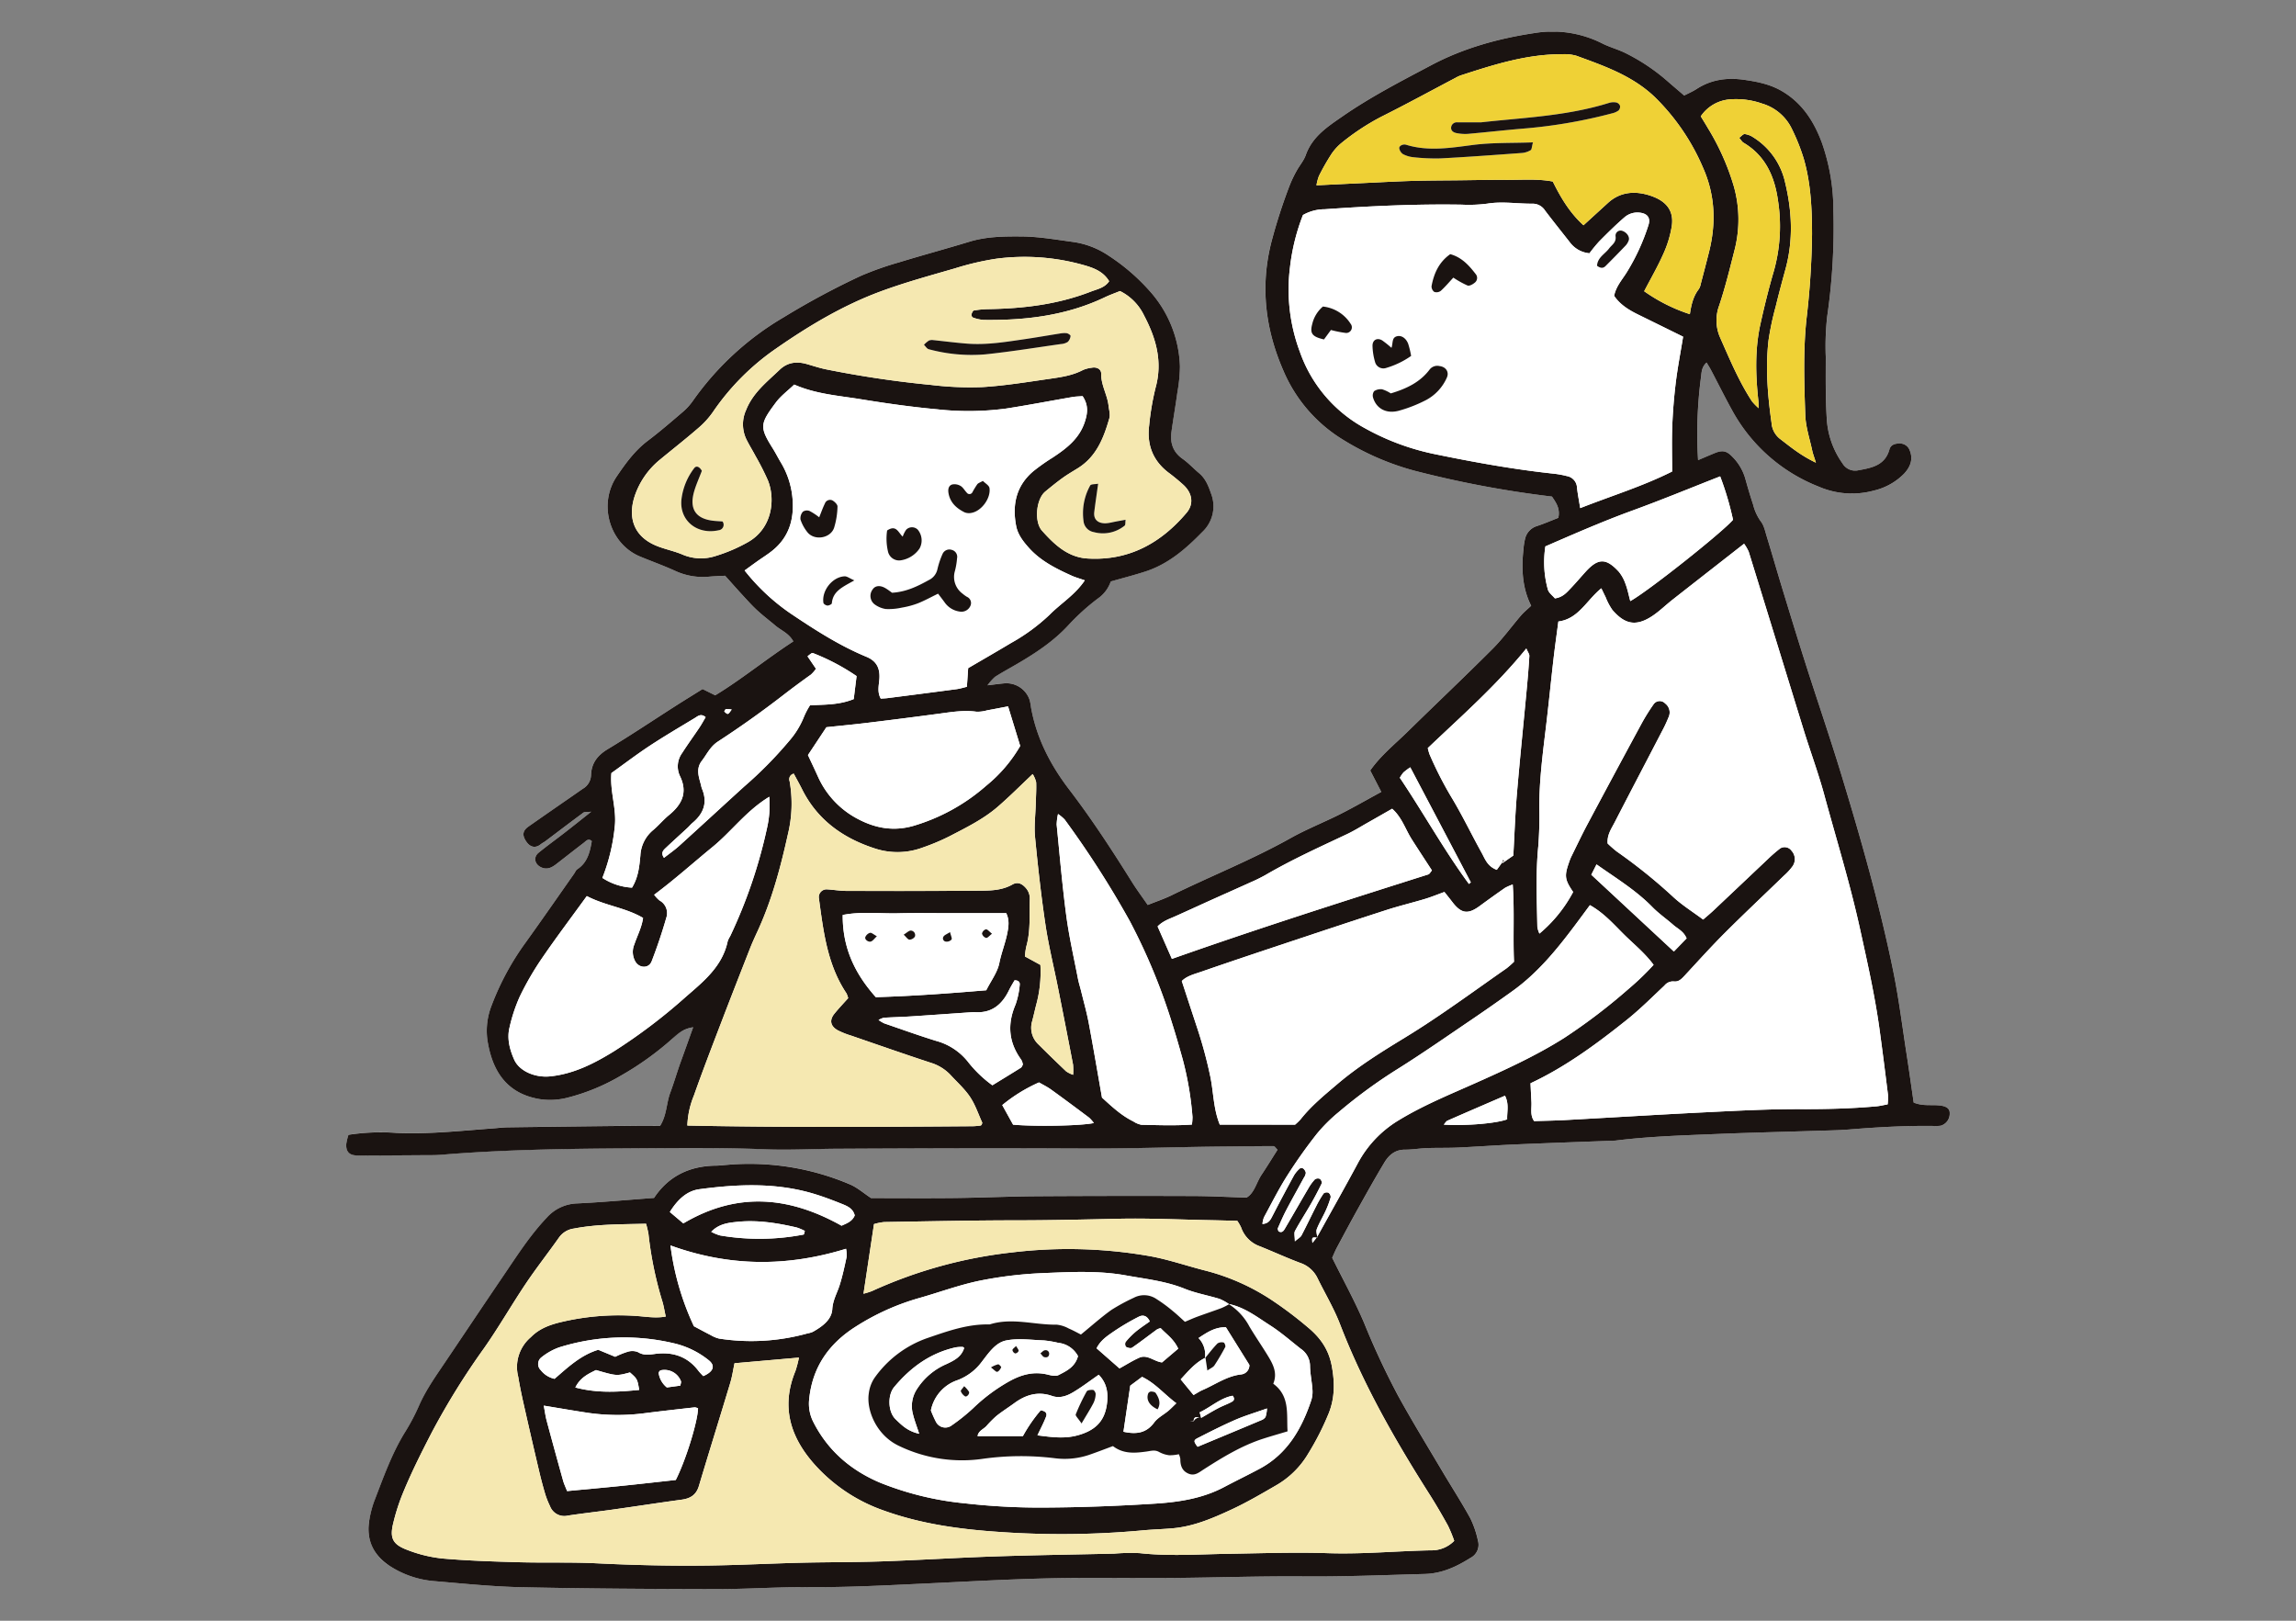
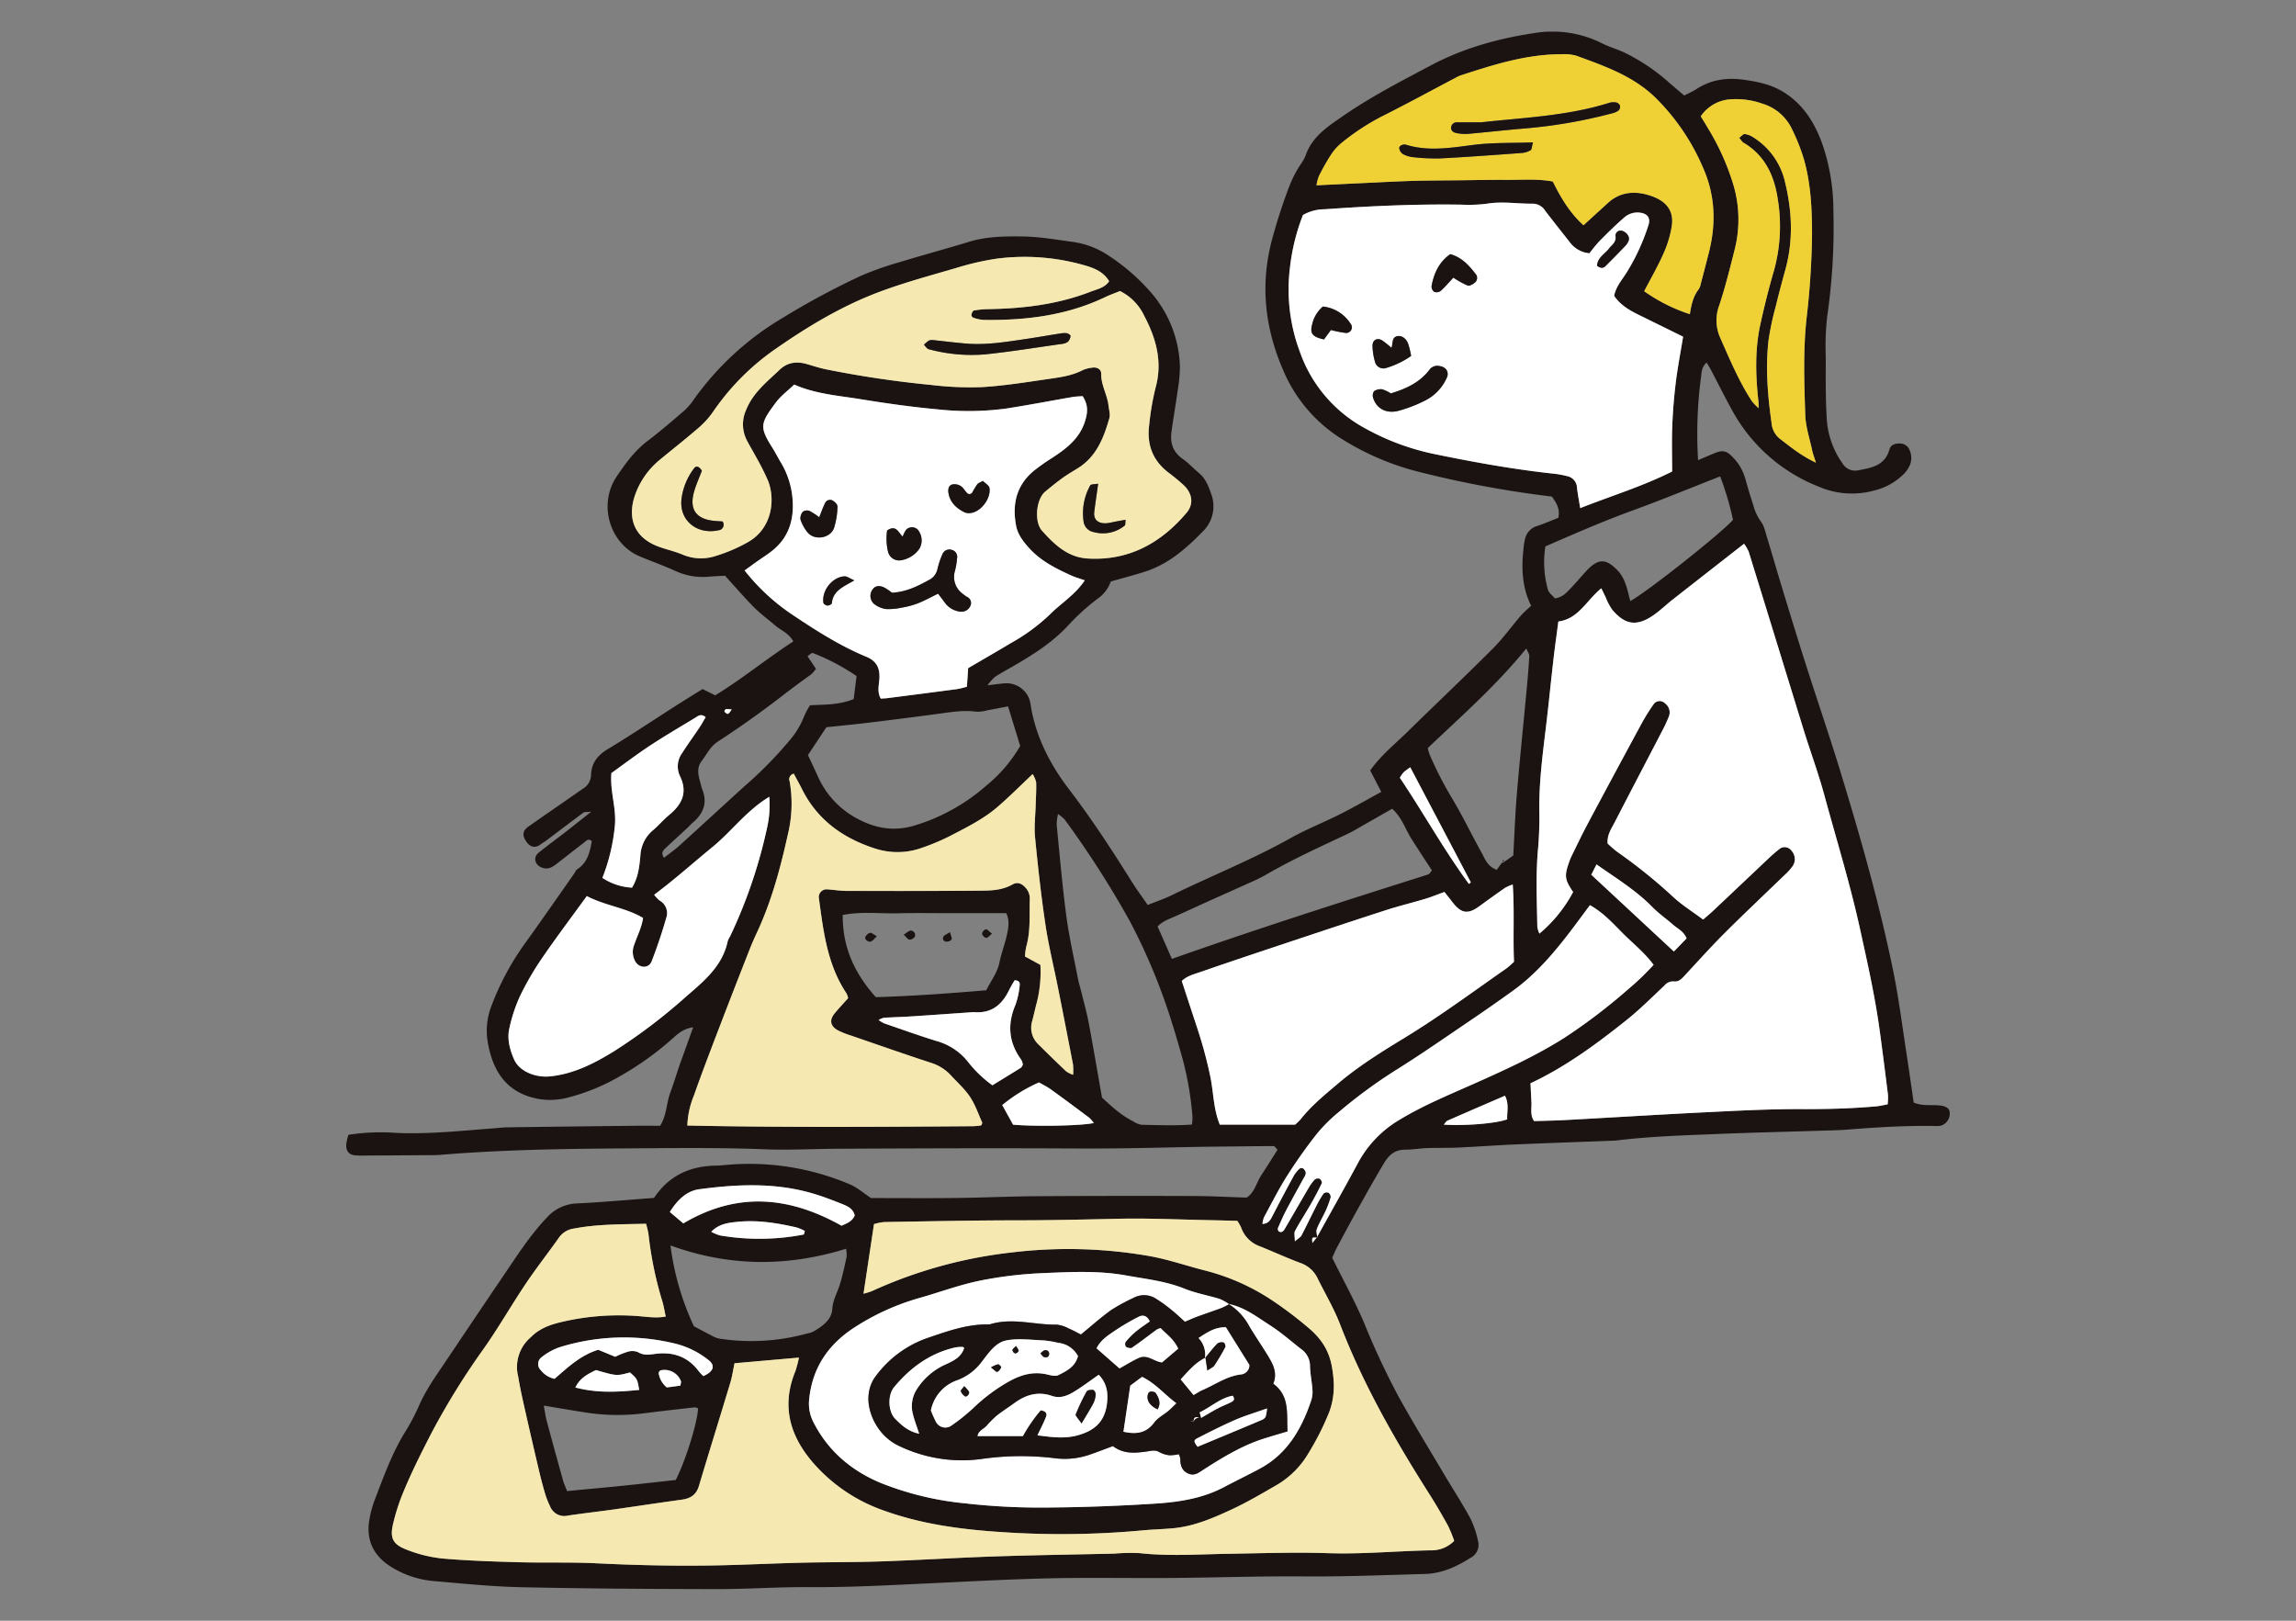
<svg xmlns="http://www.w3.org/2000/svg" width="680" height="480" viewBox="0 0 680 480">
  <rect x="0" y="0" width="680" height="480" fill="#808080" stroke="none" />
  <defs>
    <clipPath id="a">
-       <path fill="none" d="M0 0h474.906v461.262H0z" />
+       <path fill="none" d="M0 0h474.906v461.262H0" />
    </clipPath>
  </defs>
  <path fill="none" d="M0 0h680v480H0z" />
  <g clip-path="url(#a)" transform="translate(102.547 9.369)">
-     <path fill="#fff" d="M91.158 345.409c-8.012.593-15.4 1.281-22.8 1.629a12.572 12.572 0 0 0-9.005 4.276c-5.008 5.289-8.877 11.4-12.941 17.378q-8.535 12.552-16.966 25.173c-2.823 4.2-5.78 8.311-7.839 12.989a60.358 60.358 0 0 1-4.026 7.68c-4.061 6.5-6.56 13.679-9.294 20.754a30.363 30.363 0 0 0-1.387 5.239 12.691 12.691 0 0 0 5.933 13.833 28.272 28.272 0 0 0 13.188 4.531c8.639.741 17.288 1.631 25.947 1.816 19.178.41 38.364.521 57.547.555 9.227.016 18.454-.654 27.679-.583 11.229.084 22.42-.511 33.622-1.034 12.464-.583 24.924-1.291 37.4-1.573 12.115-.274 24.244-.016 36.366-.112 13.028-.1 26.058-.568 39.085-.458 11.925.1 23.822-.4 35.73-.721 5.168-.14 9.422-2.159 13.6-4.78a4.351 4.351 0 0 0 2.2-5.076 28.44 28.44 0 0 0-2.253-6.619c-2.611-4.751-5.567-9.311-8.33-13.979-4.419-7.463-8.974-14.856-13.138-22.461a226.519 226.519 0 0 1-9.856-21.086c-2.785-6.626-6.3-12.948-9.6-19.643.394-.859.867-2.036 1.461-3.148 2.125-3.977 4.253-7.953 6.45-11.89 2.463-4.412 4.933-8.821 7.534-13.151 1.345-2.235 3.192-3.844 6.11-3.831 2.156.01 4.311-.381 6.47-.46 3.069-.112 6.146-.021 9.212-.161 5.6-.255 11.186-.675 16.782-.915 9.925-.425 19.853-.767 29.781-1.146.179-.007.36-.038.539-.059 9.879-1.2 19.817-1.486 29.743-1.9s19.889-.632 29.834-.951c3.067-.1 6.143-.138 9.2-.386 8.3-.673 16.6-1.153 24.934-1.044a11.878 11.878 0 0 0 2.164-.066 3.681 3.681 0 0 0 2.666-3.629c.053-1.429-.9-2.135-2.962-2.365-2.465-.277-5.036.25-7.708-.862-.681-4.678-1.32-9.314-2.039-13.938-1.3-8.393-2.348-16.843-4.051-25.155-4.026-19.674-9.532-38.978-15.378-58.178-3.319-10.9-7.028-21.679-10.493-32.533-2.365-7.406-4.631-14.841-6.9-22.277-1.583-5.182-3.072-10.393-4.657-15.575-.473-1.542-.811-3.279-1.774-4.478a14.408 14.408 0 0 1-2.233-4.869q-1.271-3.862-2.343-7.787a14.971 14.971 0 0 0-3.818-6.458c-1.769-1.841-2.982-2.036-5.345-1.056-1.46.606-2.913 1.232-4.825 2.041a128.228 128.228 0 0 1 .887-24.712c.166-1.445.2-2.908 1.64-4.187.463.783.923 1.493 1.315 2.238 2.1 4 4.1 8.054 6.3 12.005a49.976 49.976 0 0 0 25.544 22.487 24.751 24.751 0 0 0 16.418 1.179 18.529 18.529 0 0 0 8.9-4.98c1.834-1.975 2.788-4.269 1.667-6.951a3.051 3.051 0 0 0-2.953-2.007c-1.381-.011-2.654.351-3.041 1.76-1.317 4.777-5.324 5.457-9.261 6.181a4.323 4.323 0 0 1-4.626-2.03 25.388 25.388 0 0 1-4.7-13.67c-.358-5.946-.276-11.923-.268-17.886a78.974 78.974 0 0 1 .412-11.923 183.306 183.306 0 0 0 1.833-31.361A60.421 60.421 0 0 0 437 32.826c-2.32-6.2-5.744-11.618-11.692-15.147-3.54-2.1-7.386-2.862-11.326-3.424-4.979-.709-9.715-.1-14.04 2.714-1.166.757-2.466 1.3-3.7 1.946-1.88-1.616-3.531-3.013-5.158-4.435a57.917 57.917 0 0 0-12.155-8.1c-2.253-1.131-4.756-1.772-7-2.918a32.626 32.626 0 0 0-20.08-3.041C341.236 2.008 330.907 4.861 321.4 9.9c-8.936 4.731-17.953 9.367-26.3 15.148-4.462 3.09-8.987 6-10.935 11.513-.591 1.67-1.86 3.09-2.721 4.678a36.268 36.268 0 0 0-2.087 4.4 160.711 160.711 0 0 0-5.327 16.5c-3.394 13.179-1.875 25.866 3.46 38.148a44.156 44.156 0 0 0 17.807 20.626 79.158 79.158 0 0 0 21.337 9.192 309.3 309.3 0 0 0 40.448 7.586c1.189 1.778 2.491 3.519 1.89 6.291-2.056.8-4.194 1.736-6.4 2.463a5.13 5.13 0 0 0-3.47 3.826 20.559 20.559 0 0 0-.478 3.217c-.636 5.8-.268 11.48 2.3 16.533-1.191 1.123-2.169 1.9-2.967 2.826-2.833 3.292-5.381 6.859-8.44 9.92-8.316 8.316-16.868 16.391-25.262 24.63-3.714 3.644-7.839 6.912-11 11.413l3.279 6.347c-4.243 2.307-8.153 4.558-12.174 6.586-4.846 2.442-9.933 4.435-14.657 7.081-11.385 6.376-23.5 11.2-35.193 16.91-2.24 1.094-4.624 1.887-7.156 2.9-1.649-2.394-3.26-4.552-4.682-6.826-5.843-9.353-11.858-18.582-18.566-27.354-5.55-7.26-9.692-15.224-11.309-24.334a17.714 17.714 0 0 0-.392-2.135 7.241 7.241 0 0 0-7.5-4.985c-1.374.113-2.742.314-5 .58a15.293 15.293 0 0 1 2.253-2.521c2.138-1.355 4.368-2.56 6.554-3.838 5.47-3.2 10.711-6.65 15.081-11.368a65.276 65.276 0 0 1 8.839-8 10.2 10.2 0 0 0 3.782-5.018c3.764-1.079 7.086-1.921 10.335-2.984 6.723-2.2 11.894-6.687 16.721-11.634a10.413 10.413 0 0 0 2.634-11.462c-.78-2.248-1.627-4.4-3.526-6-1.663-1.393-3.148-3.023-4.912-4.266-2.875-2.028-3.728-4.752-3.269-8.033.552-3.934 1.233-7.851 1.772-11.785a45.763 45.763 0 0 0 .731-7.522 35.06 35.06 0 0 0-9.21-22.622 59.8 59.8 0 0 0-11.931-10.209 24.951 24.951 0 0 0-10.544-4.051c-5.013-.673-10.048-1.567-15.081-1.616-5.2-.051-10.477 0-15.583 1.553-6.918 2.11-13.907 3.99-20.823 6.105a94.682 94.682 0 0 0-11.239 3.966 228.572 228.572 0 0 0-22.917 12.3 86.164 86.164 0 0 0-26.924 24.773 17.374 17.374 0 0 1-2.887 3.192c-3.432 2.936-6.854 5.9-10.455 8.618-3.836 2.9-6.57 6.673-9.209 10.577-5.549 8.209-2.156 19.97 6.985 23.74 3.5 1.443 7.081 2.714 10.516 4.3a19.5 19.5 0 0 0 10.038 1.629c1.593-.133 3.192-.184 4.554-.259 1.831 2.039 3.378 3.8 4.969 5.524 1.473 1.594 2.923 3.223 4.514 4.695 1.723 1.594 3.613 3.007 5.4 4.532 1.7 1.448 4 2.256 5.327 4.693-8.082 5.258-15.327 11.229-23.132 15.968l-3.752-1.856c-2.764 1.727-5.373 3.327-7.953 4.976-6.7 4.283-13.311 8.724-20.127 12.821-3.107 1.869-4.866 4.237-4.953 7.8a4.821 4.821 0 0 1-2.463 3.959c-.888.626-1.78 1.245-2.673 1.865-4.447 3.098-8.915 6.172-13.347 9.292-1.7 1.2-1.921 2.448-.87 4.159 1.394 2.274 3.108 2.223 4.508 1.08.417-.34.923-.568 1.355-.893 3.749-2.821 7.481-5.667 11.255-8.455.325-.241.915-.125 2.314-.274-3.084 2.437-5.452 4.337-7.849 6.2-2.565 1.992-5.207 3.887-7.723 5.938-1.65 1.345-1.182 3.467.783 4.347 1.773.791 3.156.021 4.486-1.007 2.718-2.1 5.411-4.235 8.143-6.316.642-.489 1.282-1.406 2.327-.461-.548 3.238-1.263 6.36-4.3 8.34-.415.271-.617.867-.926 1.307-4.783 6.8-9.519 13.639-14.368 20.395a79.4 79.4 0 0 0-10.043 18.554 20.453 20.453 0 0 0-1.3 10.151c1.47 9.89 6.164 16.125 15.544 17.676a20.584 20.584 0 0 0 8.073-.4 60.335 60.335 0 0 0 15.989-6.588 88.848 88.848 0 0 0 15.365-11.084 10.742 10.742 0 0 1 6-3.238c-1.335 3.7-2.458 6.89-3.624 10.076-1.118 3.056-2 6.2-3.143 9.243-1.187 3.164-1.041 6.754-3.023 9.861-2.614 0-5.133-.023-7.651 0q-18.735.209-37.466.457c-1.445.02-2.887.2-4.33.31-9.557.711-19.088 1.773-28.712 1.338a62.718 62.718 0 0 0-14.152.568 16.771 16.771 0 0 0-.64 2.686c-.148 2.076.706 3.182 2.586 3.393a28.228 28.228 0 0 0 3.251.059q8.4-.039 16.807-.1c1.806-.013 3.621.031 5.417-.118 18.025-1.5 36.1-1.775 54.168-1.892 13.913-.089 27.835-.292 41.755.264 7.027.281 14.078-.117 21.119-.158q17.084-.1 34.169-.135 11.4-.03 22.8 0c7.958.011 15.917.1 23.874.041 11.559-.082 23.114-.481 34.674-.567 4.667-.036 9.334-.13 14-.115.369 0 .737.649 1.184 1.071-1.606 2.524-3.113 4.985-4.714 7.384-1.568 2.353-2.12 5.437-4.475 6.787-5.49-.172-10.542-.455-15.6-.47q-23.338-.064-46.68.059c-7.958.053-15.912.434-23.87.524-8.488.1-16.979.021-25.058.021-2.222-1.47-4.033-3.076-6.143-4a75.945 75.945 0 0 0-36.5-5.836c-1.084.08-2.166.227-3.25.236-7.775.077-14.048 3.035-18.37 9.559" />
    <path fill="#1a1311" d="M91.158 345.409c4.324-6.524 10.595-9.481 18.372-9.559 1.084-.01 2.166-.156 3.248-.236a75.942 75.942 0 0 1 36.5 5.836c2.11.92 3.921 2.526 6.143 4 8.079 0 16.57.074 25.058-.021 7.958-.09 15.914-.471 23.87-.524q23.341-.15 46.681-.057c5.053.013 10.105.3 15.6.468 2.353-1.35 2.9-4.432 4.473-6.785 1.6-2.4 3.108-4.862 4.714-7.386-.447-.422-.814-1.069-1.184-1.071-4.665-.015-9.332.08-14 .115-11.56.085-23.116.484-34.676.567-7.958.056-15.915-.03-23.874-.039q-11.4-.017-22.8 0-17.084.044-34.169.135c-7.04.043-14.092.438-21.119.158-13.92-.557-27.842-.353-41.755-.264-18.066.117-36.143.4-54.168 1.892-1.8.149-3.611.105-5.417.118q-8.4.064-16.807.1a28.228 28.228 0 0 1-3.251-.059c-1.88-.21-2.734-1.317-2.586-3.393a16.813 16.813 0 0 1 .64-2.686 62.818 62.818 0 0 1 14.152-.568c9.624.435 19.155-.627 28.712-1.338 1.443-.107 2.885-.291 4.33-.31q18.732-.256 37.466-.457c2.517-.028 5.036 0 7.652 0 1.98-3.108 1.834-6.7 3.021-9.862 1.143-3.044 2.025-6.187 3.143-9.243 1.166-3.186 2.289-6.376 3.624-10.074-2.907.435-4.457 1.864-6 3.237a88.848 88.848 0 0 1-15.361 11.066 60.335 60.335 0 0 1-15.99 6.588 20.584 20.584 0 0 1-8.073.4c-9.38-1.55-14.073-7.784-15.544-17.676a20.456 20.456 0 0 1 1.3-10.151 79.4 79.4 0 0 1 10.043-18.554c4.851-6.756 9.585-13.593 14.368-20.395.309-.44.511-1.036.926-1.307 3.036-1.98 3.751-5.1 4.3-8.339-1.044-.946-1.685-.028-2.327.46-2.732 2.082-5.424 4.215-8.143 6.317-1.33 1.028-2.713 1.8-4.486 1-1.966-.879-2.434-3-.783-4.347 2.516-2.051 5.158-3.946 7.723-5.938 2.4-1.86 4.765-3.759 7.849-6.2-1.4.149-1.987.033-2.314.274-3.774 2.788-7.506 5.634-11.255 8.455-.432.325-.938.553-1.353.893-1.4 1.145-3.115 1.194-4.509-1.079-1.051-1.713-.831-2.962.87-4.161 4.435-3.12 8.9-6.194 13.358-9.288q1.337-.931 2.672-1.864a4.826 4.826 0 0 0 2.468-3.957c.087-3.56 1.846-5.928 4.954-7.8 6.815-4.1 13.423-8.537 20.126-12.821 2.58-1.647 5.189-3.248 7.954-4.976l3.751 1.856c7.807-4.739 15.05-10.71 23.132-15.968-1.325-2.437-3.627-3.245-5.325-4.693-1.79-1.524-3.68-2.938-5.4-4.531-1.591-1.473-3.04-3.1-4.514-4.7-1.591-1.723-3.138-3.485-4.969-5.524-1.36.076-2.961.126-4.554.259a19.486 19.486 0 0 1-10.045-1.619c-3.435-1.581-7.013-2.854-10.514-4.3-9.143-3.77-12.536-15.531-6.987-23.74 2.639-3.9 5.373-7.675 9.211-10.575 3.6-2.723 7.023-5.683 10.455-8.619a17.365 17.365 0 0 0 2.885-3.192 86.157 86.157 0 0 1 26.924-24.771 228.606 228.606 0 0 1 22.917-12.3 94.682 94.682 0 0 1 11.239-3.966c6.916-2.115 13.905-4 20.823-6.105 5.109-1.557 10.385-1.6 15.585-1.553 5.031.049 10.066.943 15.079 1.617a24.94 24.94 0 0 1 10.544 4.049 59.8 59.8 0 0 1 11.939 10.21 35.07 35.07 0 0 1 9.212 22.622 45.769 45.769 0 0 1-.732 7.522c-.539 3.936-1.22 7.853-1.77 11.787-.46 3.279.394 6.005 3.269 8.032 1.762 1.243 3.248 2.874 4.91 4.266 1.9 1.591 2.746 3.747 3.526 6a10.41 10.41 0 0 1-2.634 11.462c-4.828 4.949-10 9.436-16.721 11.634-3.25 1.064-6.572 1.906-10.335 2.984a10.2 10.2 0 0 1-3.782 5.018 65.276 65.276 0 0 0-8.839 8c-4.368 4.718-9.611 8.169-15.081 11.368-2.186 1.278-4.416 2.484-6.554 3.838a15.371 15.371 0 0 0-2.253 2.521c2.253-.264 3.621-.465 5-.58a7.241 7.241 0 0 1 7.5 4.985 17.714 17.714 0 0 1 .392 2.135c1.617 9.11 5.759 17.075 11.311 24.334 6.706 8.772 12.721 18 18.566 27.354 1.42 2.274 3.031 4.432 4.68 6.828 2.532-1.018 4.918-1.811 7.156-2.907 11.692-5.714 23.809-10.534 35.193-16.909 4.726-2.647 9.812-4.639 14.657-7.082 4.023-2.028 7.931-4.279 12.174-6.585l-3.279-6.348c3.158-4.5 7.284-7.769 11-11.413 8.394-8.237 16.946-16.314 25.262-24.63 3.059-3.061 5.608-6.628 8.44-9.92.8-.928 1.777-1.7 2.967-2.826-2.572-5.053-2.939-10.733-2.3-16.533a20.56 20.56 0 0 1 .476-3.217 5.13 5.13 0 0 1 3.47-3.826c2.205-.727 4.345-1.662 6.4-2.462.6-2.774-.7-4.514-1.888-6.293a309.277 309.277 0 0 1-40.45-7.587 79.181 79.181 0 0 1-21.337-9.192 44.165 44.165 0 0 1-17.807-20.626c-5.335-12.28-6.854-24.968-3.458-38.146a160.042 160.042 0 0 1 5.325-16.5 35.8 35.8 0 0 1 2.089-4.4c.859-1.59 2.13-3.008 2.719-4.68 1.949-5.513 6.473-8.422 10.936-11.513 8.35-5.782 17.367-10.417 26.3-15.148 9.509-5.035 19.838-7.889 30.451-9.477a32.622 32.622 0 0 1 20.078 3.043c2.245 1.145 4.747 1.785 7 2.916a57.956 57.956 0 0 1 12.153 8.1c1.627 1.422 3.278 2.819 5.158 4.434 1.233-.64 2.534-1.189 3.7-1.946 4.325-2.81 9.061-3.424 14.04-2.714 3.941.563 7.787 1.324 11.326 3.424 5.948 3.529 9.373 8.949 11.692 15.147a60.345 60.345 0 0 1 3.435 20.226 183.135 183.135 0 0 1-1.843 31.354 78.974 78.974 0 0 0-.412 11.923c-.008 5.964-.09 11.94.269 17.887a25.381 25.381 0 0 0 4.7 13.67 4.326 4.326 0 0 0 4.627 2.028c3.936-.723 7.944-1.4 9.26-6.181.388-1.409 1.66-1.772 3.041-1.76a3.053 3.053 0 0 1 2.953 2.008c1.122 2.682.167 4.974-1.667 6.949a18.514 18.514 0 0 1-8.9 4.98 24.736 24.736 0 0 1-16.416-1.179 49.973 49.973 0 0 1-25.546-22.487c-2.192-3.949-4.194-8.005-6.3-12.005-.392-.746-.852-1.455-1.314-2.238-1.438 1.279-1.476 2.742-1.642 4.187a128.226 128.226 0 0 0-.885 24.712c1.911-.81 3.363-1.434 4.823-2.039 2.363-.98 3.576-.787 5.345 1.054a14.98 14.98 0 0 1 3.818 6.458q1.074 3.921 2.343 7.787a14.412 14.412 0 0 0 2.235 4.869c.961 1.2 1.3 2.936 1.772 4.478 1.585 5.182 3.076 10.393 4.657 15.577 2.271 7.434 4.539 14.871 6.9 22.275 3.465 10.856 7.174 21.635 10.493 32.533 5.846 19.2 11.352 38.5 15.38 58.178 1.7 8.314 2.746 16.763 4.049 25.155.719 4.624 1.358 9.26 2.041 13.938 2.67 1.113 5.243.586 7.706.862 2.061.23 3.015.936 2.964 2.365a3.682 3.682 0 0 1-2.677 3.634 12.025 12.025 0 0 1-2.164.067c-8.33-.108-16.634.371-24.934 1.044-3.058.248-6.133.287-9.2.384-9.945.32-19.892.542-29.832.952s-19.866.7-29.743 1.9c-.181.023-.36.052-.54.061-9.926.378-19.856.719-29.781 1.145-5.6.24-11.184.66-16.781.915-3.067.14-6.145.049-9.214.163-2.159.079-4.314.468-6.468.458-2.92-.013-4.767 1.6-6.11 3.831-2.6 4.33-5.072 8.739-7.534 13.151-2.2 3.938-4.327 7.913-6.452 11.89-.594 1.113-1.066 2.291-1.461 3.148 3.31 6.7 6.82 13.017 9.6 19.643a226.519 226.519 0 0 0 9.856 21.086c4.166 7.6 8.72 15 13.138 22.461 2.764 4.668 5.719 9.229 8.33 13.981a28.4 28.4 0 0 1 2.253 6.618 4.349 4.349 0 0 1-2.2 5.076c-4.174 2.621-8.427 4.641-13.595 4.78-11.91.322-23.807.821-35.732.721-13.027-.11-26.055.356-39.085.458-12.122.1-24.249-.163-36.366.112-12.47.284-24.932.99-37.4 1.573-11.2.524-22.393 1.118-33.622 1.034-9.224-.071-18.452.6-27.678.583-19.185-.034-38.371-.145-57.549-.555-8.659-.186-17.308-1.076-25.947-1.815a28.274 28.274 0 0 1-13.188-4.532c-4.9-3.192-7.053-7.958-5.933-13.833a30.363 30.363 0 0 1 1.379-5.238c2.734-7.076 5.235-14.255 9.294-20.753a60.578 60.578 0 0 0 4.026-7.68c2.059-4.68 5.017-8.789 7.839-12.991 5.646-8.4 11.276-16.805 16.966-25.173 4.064-5.976 7.933-12.089 12.941-17.378a12.564 12.564 0 0 1 9.007-4.274c7.4-.35 14.789-1.038 22.8-1.631m251.124-99.26.136.108 3.24-2.25c.356-6.325.555-12.27 1.056-18.189.882-10.416 1.956-20.817 2.929-31.226.3-3.23.575-6.465.762-9.7.031-.548-.437-1.126-.892-2.209-9.018 11.115-19.355 20.129-29.185 29.5a16.4 16.4 0 0 0 .527 1.857 108.21 108.21 0 0 0 6.366 12.513c3.268 5.384 5.99 11.1 9.05 16.613 1 1.806 1.66 4.007 4.488 5.077.473-.65 1-1.373 1.522-2.1m-54.67 111.03c-1.616-.125-1.616-.125-1.447 1.567.507-.639.928-1.166 1.348-1.693 4.028-7.275 8.127-14.513 12.064-21.837a32.928 32.928 0 0 1 12.153-12.813c7.141-4.353 14.833-7.5 22.431-10.881 9.086-4.044 18.13-8.163 26.582-13.495a171.794 171.794 0 0 0 18.971-14.447 78.89 78.89 0 0 0 7.5-7.2c-2.664-3.593-5.935-6.178-8.853-9.077-3.035-3.013-5.885-6.291-10.005-8.6-1.65 2.225-3.127 4.238-4.626 6.232-5.34 7.1-10.961 13.941-18.252 19.175q-6.16 4.421-12.429 8.685c-7.176 4.864-14.294 9.826-21.635 14.432a149.08 149.08 0 0 0-17.48 12.785 46.589 46.589 0 0 0-6.509 6.491 148.943 148.943 0 0 0-8.752 12.363c-2.507 3.962-4.621 8.176-6.861 12.3a7.817 7.817 0 0 0-.447 1.961c1.923-.135 2.407-1.289 3-2.437q3.113-6.025 6.361-11.981a8.752 8.752 0 0 1 1.713-2.021 1.017 1.017 0 0 1 1 .013 2.17 2.17 0 0 1 .78 1.279 3.256 3.256 0 0 1-.59 1.478c-1.723 3.174-3.5 6.32-5.182 9.518-.925 1.757-1.713 3.588-2.512 5.407-.1.233.105.6.172.908 1.179.649 1.622-.292 2.056-1.03 2.291-3.892 4.526-7.818 6.818-11.71a14.438 14.438 0 0 1 1.9-2.611 1.537 1.537 0 0 1 1.457-.189c.358.194.755 1.018.612 1.315a96.345 96.345 0 0 1-3.266 6.189c-1.529 2.662-3.209 5.24-4.668 7.936-.338.627-.049 1.594-.049 3.089 1-.875 1.677-1.21 1.961-1.749 1.511-2.882 2.9-5.826 4.384-8.724a30.72 30.72 0 0 1 2.179-3.723 1.5 1.5 0 0 1 1.452-.205 1.576 1.576 0 0 1 .632 1.36 28.294 28.294 0 0 1-1.512 4.041c-.826 1.8-1.879 3.516-2.593 5.36-.281.726.089 1.7.138 2.537m-26.148 19.686a14.776 14.776 0 0 0-2.755-1.534c-3.447-1.061-7.058-1.68-10.381-3.023-5.611-2.264-11.536-2.885-17.38-3.943-8.068-1.458-16.242-1.028-24.351-.688a119.452 119.452 0 0 0-18.815 2.228c-6.161 1.255-12.119 3.489-18.193 5.2a70.627 70.627 0 0 0-18.7 8.452c-7.91 5.012-12.845 12-13.762 21.554a11.885 11.885 0 0 0 1.3 6.79c4.314 8.439 11.086 14.191 19.671 17.836a90.4 90.4 0 0 0 25.18 6.132 196.635 196.635 0 0 0 23.267 1.25c11.02-.049 22.055-.465 33.054-1.166 7.02-.448 14.028-1.514 20.416-4.9 3.514-1.862 7.1-3.586 10.6-5.468 8.183-4.4 12.395-11.83 15.224-20.254a8.478 8.478 0 0 0 .335-3.215c-.163-2.335-.68-4.655-.709-6.986a6.144 6.144 0 0 0-2.718-5.015c-2.99-2.335-5.852-4.874-9.035-6.91-3.91-2.5-7.647-5.448-12.386-6.383Zm140.426-113.885c1.1-.962 2.072-1.755 2.982-2.613q8.1-7.633 16.175-15.286a44.04 44.04 0 0 1 3.682-3.189 2.523 2.523 0 0 1 3.36.716 3.672 3.672 0 0 1 .325 4.537 17.257 17.257 0 0 1-2.542 2.788c-5.847 5.669-11.789 11.243-17.549 17-4.092 4.089-7.966 8.4-11.9 12.643-.89.959-1.764 1.9-3.181 1.729a3.235 3.235 0 0 0-2.8 1.212c-3.685 3.468-7.276 7.069-11.224 10.219-8.9 7.1-18.053 13.861-28.444 18.728.1 1.943.167 3.723.274 5.5.113 1.916-.471 3.953.8 5.7 3.2-.1 6.255-.146 9.3-.314 13.9-.76 27.8-1.627 41.709-2.312 9.386-.461 18.787-.962 28.18-.923 7.421.031 14.807-.164 22.188-.828 1.056-.1 2.1-.361 3.319-.581a17.469 17.469 0 0 0 .105-2.77c-.8-6.463-1.618-12.923-2.5-19.375-1.379-10.038-3.616-19.905-5.785-29.8-2.946-13.429-7.007-26.545-10.613-39.788-1.754-6.442-4.092-12.725-6.068-19.111-5.452-17.61-10.844-35.238-16.295-52.849a12.979 12.979 0 0 0-1.368-2.34c-7.294 5.7-14.278 11.15-21.241 16.618-1.992 1.565-3.815 3.371-5.913 4.769-5.176 3.45-8.447 2.136-11.851-1.782a17.993 17.993 0 0 1-2.01-3.808c-.388-.767-.752-1.545-1.261-2.6-4.386 3.558-6.759 9.076-12.725 9.836-.506 3.877-1.016 7.452-1.43 11.038-.742 6.447-1.379 12.909-2.146 19.354-.982 8.256-2.1 16.495-2.071 24.838a112.176 112.176 0 0 1-.3 11.373c-.787 7.958-.42 15.91-.274 23.866a7.687 7.687 0 0 0 .616 1.962 41.3 41.3 0 0 0 9.981-12.322c-2.5-3.693-2.642-4.747-1.174-8.9a13.636 13.636 0 0 1 .6-1.511c1.6-3.238 3.14-6.506 4.836-9.692q8.032-15.079 16.18-30.1a60.219 60.219 0 0 1 3.46-5.506 2.2 2.2 0 0 1 3.345-.136 3.3 3.3 0 0 1 1.107 3.867c-.48 1.171-.982 2.337-1.563 3.46-4.828 9.306-9.7 18.59-14.5 27.909-.972 1.888-2.279 3.7-2.077 6.237a35.108 35.108 0 0 0 2.721 2.379 157.954 157.954 0 0 1 16.48 13.242c2.719 2.57 5.974 4.573 9.091 6.91m-286.882 131.4c-.412 1.944-.686 3.9-1.25 5.774-3.069 10.2-6.253 20.36-9.3 30.566-.793 2.657-2.527 3.711-5.1 4.061-6.783.926-13.551 1.969-20.329 2.923-4.462.629-8.943 1.122-13.4 1.8a4.519 4.519 0 0 1-5.268-2.8 25.09 25.09 0 0 1-1.4-3.5q-1-3.37-1.808-6.8-2.3-9.764-4.509-19.549c-.634-2.811-1.235-5.634-1.7-8.476a11.566 11.566 0 0 1 3.744-11.723c2.677-2.736 6.086-3.831 9.626-4.624a73.94 73.94 0 0 1 22.093-1.621c2.667.209 5.357.665 8.233.14-.389-1.718-.617-3.33-1.12-4.852a108.767 108.767 0 0 1-4-19.618 30.832 30.832 0 0 0-.711-3.013c-7.348.187-14.4.089-21.375 1.425a6.447 6.447 0 0 0-4.442 2.706c-3.225 4.577-6.7 8.982-9.813 13.629-4.225 6.3-8 12.9-12.35 19.1a216.9 216.9 0 0 0-15.426 24.848c-3.241 6.263-6.4 12.539-9.012 19.079a61.072 61.072 0 0 0-2.422 7.751c-1.117 4.452-.3 6.394 4.066 8.036A40.007 40.007 0 0 0 28.5 452.2c7.559.657 15.16.895 22.75 1.105s15.211-.064 22.8.31c11.189.555 22.379.816 33.573.658 9.035-.13 18.065-.6 27.1-.823 7.954-.2 15.917-.125 23.868-.4 11.2-.389 22.388-1.094 33.587-1.47 11.749-.393 23.5-.555 35.257-.821a57.659 57.659 0 0 1 7.56-.146c8.678.957 17.349.343 26.026.2 9.928-.161 19.868-.514 29.783-.19 10.142.332 20.209-.637 30.315-.844a9.4 9.4 0 0 0 7.025-2.806 41.093 41.093 0 0 0-1.852-4.506c-1.749-3.163-3.568-6.293-5.508-9.344-10.2-16.047-19.6-32.5-26.457-50.314-1.81-4.7-4.439-9.082-6.662-13.626a8.759 8.759 0 0 0-5.11-4.516c-4.046-1.519-7.981-3.333-12-4.941a9.035 9.035 0 0 1-5.529-5.58 12.727 12.727 0 0 0-1.13-1.949c-2.767-.067-5.467-.148-8.168-.2-9.013-.169-18.033-.614-27.04-.414-10.109.227-20.214.458-30.33.465-13.017.007-26.035.294-39.052.507a16.077 16.077 0 0 0-3.005.609l-3.107 20.621a24.13 24.13 0 0 0 2.486-.778 135.822 135.822 0 0 1 41.639-11.472 139.359 139.359 0 0 1 41.047 1.184c5.488 1.031 10.815 2.893 16.245 4.258a64.625 64.625 0 0 1 19.247 8.527 114.055 114.055 0 0 1 10.828 8.138c3.783 3.113 6.3 6.623 7.212 11.629.874 4.785.9 9.243-.862 13.787a80.6 80.6 0 0 1-6.117 12.056 26.22 26.22 0 0 1-9.527 9.424c-4.376 2.539-8.764 5.107-13.349 7.225-5.4 2.5-10.922 4.872-16.958 5.462-3.058.3-6.138.355-9.2.645a261.919 261.919 0 0 1-42.282.475c-11.746-.782-23.336-2.342-34.537-6.394a49.2 49.2 0 0 1-19.735-12.913c-7.588-8.179-10.794-17.428-6.3-28.356a32.209 32.209 0 0 0 1.041-3.982c-6.343.557-12.4 1.089-19.093 1.675M375.506 78.254c.571-2.9 2.5-4.918 3.879-7.2a62.714 62.714 0 0 0 6.291-13.774c.675-2.164-.342-3.424-2.6-3.672a5.852 5.852 0 0 0-4.542 1.414c-2.583 2.235-5.017 4.649-7.424 7.077a44.739 44.739 0 0 0-2.91 3.547 8.145 8.145 0 0 1-5.806-3.258c-2.453-3.128-4.944-6.228-7.347-9.4a4.349 4.349 0 0 0-3.621-2.031c-4.5.054-8.981-.749-13.509-.008a42.871 42.871 0 0 1-7.58.294c-13.542-.22-27.054.412-40.557 1.361a13 13 0 0 0-6.432 1.706 61.339 61.339 0 0 0-3.841 15.5 52.631 52.631 0 0 0 2.933 25.032 41.271 41.271 0 0 0 19.273 22.617 72.3 72.3 0 0 0 20.259 7.58c11.864 2.453 23.779 4.618 35.839 5.9a28.312 28.312 0 0 1 3.728.695 3.6 3.6 0 0 1 2.969 3.4c.207 1.893.583 3.769.954 6.086 9.261-3.652 18.4-6.426 27.223-10.844 0-4.485-.136-8.986.039-13.473.169-4.324.522-8.652 1.049-12.948.545-4.435 1.4-8.831 2.161-13.508-4.562-2.246-8.92-4.394-13.28-6.536-2.762-1.356-5.352-2.92-7.146-5.555m-157.423 29.7c-1.146.094-2.051.1-2.931.251-6.583 1.136-13.147 2.407-19.748 3.43a84.415 84.415 0 0 1-20.556.2c-7.529-.683-15.033-1.76-22.5-2.974-6.56-1.067-13.268-1.514-19.677-4.334-1.882 1.81-3.971 3.343-5.448 5.33-4.636 6.228-4.91 7.2-.952 13.49.865 1.373 1.593 2.834 2.429 4.227a24.678 24.678 0 0 1 3.473 10.734c.521 6.11-1.048 11.457-6.007 15.432-1.4 1.126-2.948 2.079-4.419 3.123-1.161.826-2.309 1.668-3.764 2.721a61.5 61.5 0 0 0 13.531 12.684c7.2 4.839 14.495 9.552 22.551 12.884 2.977 1.232 4.017 3.361 3.844 6.384-.112 1.948-.746 3.934.394 5.994.629-.043 1.319-.054 2-.141q10.22-1.308 20.436-2.65c1.016-.136 2.008-.455 3.072-.7.141-2.031.261-3.8.381-5.529 4.37-2.557 8.588-4.976 12.756-7.481a56.157 56.157 0 0 0 11.339-8.317c3.345-3.384 7.568-5.907 10.445-10.2-1.56-.548-2.783-.88-3.925-1.4-4.621-2.09-9.142-4.335-12.618-8.214-1.714-1.913-3.289-3.948-3.78-6.47-1.215-6.263-.028-11.912 5.054-16.216a58.6 58.6 0 0 1 5.728-4.049c4.115-2.713 7.928-5.6 9.557-10.626.831-2.56 1.123-4.879-.665-7.582m7.861-34.039c-1.777-2.971-4.76-4-7.68-4.818a64.253 64.253 0 0 0-25.778-1.836 81.694 81.694 0 0 0-12.11 2.821C172.91 72.249 165.38 74.3 158.1 77c-11.073 4.117-21.186 10.173-30.857 16.9a72.06 72.06 0 0 0-18.643 18.753 25.129 25.129 0 0 1-4.35 4.77c-3.69 3.2-7.537 6.209-11.3 9.317a23.587 23.587 0 0 0-7.417 10.529c-2.118 6.105-.885 12.349 6.987 15.258 2.373.877 4.887 1.4 7.2 2.4a13.906 13.906 0 0 0 9.572.4 47.829 47.829 0 0 0 9.444-4c7.393-4.007 8.437-12.661 6.168-18.37a76.35 76.35 0 0 0-3.677-7.247c-.841-1.6-1.8-3.135-2.611-4.746a10.218 10.218 0 0 1-.209-8.861c2.031-5.15 6.186-8.358 9.953-11.964 2.327-2.225 5.059-2.54 8.043-1.69 1.9.542 3.787 1.174 5.719 1.568a307.409 307.409 0 0 0 31.114 4.619 95.276 95.276 0 0 0 15.161.637c6.66-.407 13.286-1.5 19.905-2.45 3.381-.486 6.8-.97 9.905-2.616a9.629 9.629 0 0 1 2.611-.672c1.443-.289 2.8.411 2.775 1.778-.059 3.365 1.816 6.225 2.176 9.452.138 1.248.563 2.608.24 3.737-1.662 5.8-3.818 11.353-9.3 14.776-1.534.957-3.107 1.864-4.57 2.92-1.757 1.266-3.439 2.639-5.11 4.017-2.726 2.248-3.32 8.963-.974 11.58 3.632 4.054 7.6 7.889 13.5 8.243 12.16.732 21.666-4.5 29.311-13.523 2.2-2.6 1.742-5.752-.839-8.2a58.913 58.913 0 0 0-4.6-3.787c-4.575-3.532-6.33-8.242-5.634-13.856a78.385 78.385 0 0 1 1.906-11.224c2.136-7.716.143-14.646-3.4-21.367a15.558 15.558 0 0 0-7.137-7.252c-1.491.608-3.021 1.145-4.476 1.839-11.381 5.432-23.507 6.88-35.926 6.711a11.789 11.789 0 0 1-3.118-.685 1.007 1.007 0 0 1-.491-.856c.11-.463.406-1.189.723-1.246a27.038 27.038 0 0 1 4.261-.411c10.37-.172 20.564-1.374 30.311-5.159 1.971-.765 4.212-1.149 5.5-3.112m-20.36 202.49a36.851 36.851 0 0 1-1.269 11.918c-.4 1.575-.744 3.166-1.166 4.734a6.757 6.757 0 0 0 1.906 6.948q4.037 4.017 8.168 7.943a8.772 8.772 0 0 0 2.053 1.012 18.566 18.566 0 0 0-.021-3.038q-2.192-11.446-4.481-22.876c-1.235-6.206-2.772-12.363-3.7-18.613-1.278-8.585-2.235-17.226-3.069-25.866-.31-3.21.108-6.491.2-9.741.059-2.166.212-4.335.128-6.5a7.982 7.982 0 0 0-1.031-2.435c-3.585 3.375-6.838 6.646-10.314 9.656-4.265 3.695-9.337 6.171-14.3 8.754a64.588 64.588 0 0 1-7.985 3.36 21.381 21.381 0 0 1-13.895.344c-9.457-3.008-17.173-8.38-21.768-17.531-.8-1.6-1.683-3.163-2.5-4.7a1.68 1.68 0 0 0-1.225 2.251 38.247 38.247 0 0 1-.494 15.616c-2.191 9.91-4.792 19.682-9.073 28.934-.759 1.64-1.512 3.286-2.172 4.967-2.9 7.4-5.806 14.812-8.649 22.241-2.713 7.092-5.447 14.178-7.971 21.337a25.637 25.637 0 0 0-1.934 8.862c28.38.586 56.416.409 84.453.2.719 0 1.438-.092 2.156-.163a.853.853 0 0 0 .5-.2c.112-.11.123-.319.24-.663-1.131-2.468-2.035-5.253-3.593-7.6-1.58-2.386-3.792-4.355-5.751-6.486a13.39 13.39 0 0 0-5.882-3.668c-7.9-2.591-15.74-5.338-23.6-8.046a24.173 24.173 0 0 1-3.992-1.591c-2.194-1.235-2.517-3.01-.961-4.926 1.332-1.639 2.8-3.169 4.056-4.583a7.6 7.6 0 0 0-.489-1.406c-5.749-8.582-6.854-18.506-8.2-28.356a2.3 2.3 0 0 1 2.314-2.465c1.979.1 3.953.461 5.928.466 13.393.025 26.786.041 40.177-.074 3.041-.026 6.115-.233 8.928-1.826 1.465-.829 2.708-.338 3.841.895a4.718 4.718 0 0 1 1.3 3.46c-.154 4.688.277 9.416-1.043 14.027a18.66 18.66 0 0 0-.392 2.933l4.575 2.5m75.423 47.309a17.1 17.1 0 0 0 1.637-1.58c3.159-4 7.072-7.191 10.935-10.477 6.227-5.3 13.14-9.565 20.066-13.792 10.345-6.314 20.058-13.533 29.986-20.442a27.144 27.144 0 0 0 2.214-1.952c-.33-7.417.166-14.927-.378-22.878a15.028 15.028 0 0 0-2.306 1.01q-3.778 2.633-7.49 5.365c-3.494 2.562-5.467 2.268-8.138-1.248-.742-.977-1.519-1.928-2.3-2.915-2.072.75-3.885 1.5-5.754 2.063-3.8 1.141-7.662 2.066-11.436 3.283-9.6 3.1-19.18 6.286-28.755 9.475-8.739 2.91-17.478 5.825-26.183 8.841-1.989.69-4.146 1.2-5.65 2.719 1.581 4.818 3.1 9.452 4.626 14.081a131.493 131.493 0 0 1 3.8 14.1c.99 4.688.91 9.633 2.831 14.344Zm85.42-266.363c2.532-2.312 4.9-4.48 7.273-6.641 3.609-3.287 7.935-3.572 12.23-2.227 4.237 1.325 7.422 3.893 6.649 9.11a32.255 32.255 0 0 1-2.494 8.219c-1.678 3.788-3.77 7.393-5.683 11.074a50.083 50.083 0 0 0 13.524 6.792c.409-2.634.951-5.238 2.645-7.408a4.208 4.208 0 0 0 .575-1.514 894.873 894.873 0 0 0 2.445-9.435c2.138-8.5 1.861-16.828-1.732-24.943a64.928 64.928 0 0 0-14.227-20.909c-6.623-6.381-14.978-9.266-23.285-12.309a12.82 12.82 0 0 0-4.279-.461c-10.468-.036-20.283 3.1-30.08 6.294a9.758 9.758 0 0 0-1.468.7c-7.352 3.867-14.643 7.853-22.073 11.565A69.6 69.6 0 0 0 294.722 33a15.229 15.229 0 0 0-3.184 3.632 66.936 66.936 0 0 0-3.465 6.137 14.189 14.189 0 0 0-.724 2.739c5.066-.243 9.734-.473 14.4-.69 4.7-.218 9.391-.479 14.091-.616 4.521-.131 9.045-.131 13.567-.181 4.7-.051 9.406-.154 14.107-.123 4.644.031 9.322-.381 13.83.494 2.445 4.971 5.145 9.38 9.082 12.946M71.247 256.016c-4.693 6.476-9.153 12.377-13.319 18.477a86.914 86.914 0 0 0-6.516 11.245 47.627 47.627 0 0 0-3.053 9.209c-.81 3.271.061 6.519 1.376 9.495 1.524 3.445 6.25 5.421 10.644 4.969 7.035-.721 13.114-3.849 18.984-7.476a163.612 163.612 0 0 0 21.126-16.007c5.291-4.6 10.917-9.063 12.482-16.536a7.084 7.084 0 0 1 .716-1.457 147.413 147.413 0 0 0 10.971-32.261 30.663 30.663 0 0 0 .64-9.071c-6.811 4.123-11.161 10.248-16.817 14.869-5.675 4.637-11.128 9.557-17.285 14.148a9.185 9.185 0 0 0 1.59 1.7 4.254 4.254 0 0 1 1.987 5.174c-1.238 4.337-2.7 8.623-4.317 12.833-.821 2.135-3.537 2.112-4.772.177a5.715 5.715 0 0 1-.348-5.2c.836-2.524 2.154-4.911 2.573-7.816-5.2-3.066-11.132-3.591-16.662-6.475m364.014-128.356c-.576-1.862-.9-2.677-1.077-3.522-.745-3.531-1.949-7.053-2.069-10.61-.319-9.388-.64-18.8.332-28.18a239.508 239.508 0 0 0 1.675-25.425c-.025-7.445-.346-14.843-2.386-22.029a57.661 57.661 0 0 0-3.575-9.045 14.209 14.209 0 0 0-8.816-7.532 23.269 23.269 0 0 0-9.626-1.24 11.45 11.45 0 0 0-8.552 5.012c.782 1.289 1.452 2.353 2.081 3.44a71.822 71.822 0 0 1 7.7 17.257 36.226 36.226 0 0 1 .282 18.667c-1.425 5.6-2.793 11.227-4.622 16.7a12.6 12.6 0 0 0 .292 9.467c2.847 6.434 5.56 12.95 9.431 18.874a17.039 17.039 0 0 0 1.987 2.039c-.051-1.151-.044-1.686-.1-2.215-.814-7.58-1.048-15.161.6-22.656 1.166-5.289 2.462-10.564 3.99-15.759a49.121 49.121 0 0 0 1.212-20.956c-.987-7.012-3.7-13.224-10.212-17.053-.429-.253-.7-.777-1.268-1.44.617-.448 1.158-1.156 1.639-1.118a5.78 5.78 0 0 1 2.484.936 21.139 21.139 0 0 1 9.477 13.38c2.064 8.529 2.463 17.148.105 25.742-1 3.659-1.992 7.322-2.882 11.009a83.426 83.426 0 0 0-2.136 10.066c-.924 8.132-.25 16.25.888 24.326a6.609 6.609 0 0 0 2.365 4.7c3.143 2.407 6.171 4.967 10.78 7.169m-184.8 196.032a17.171 17.171 0 0 0 .171-2.241 94.961 94.961 0 0 0-2.893-17.073c-.977-3.478-1.959-6.956-3.056-10.4a177.25 177.25 0 0 0-12.61-30.535 284.68 284.68 0 0 0-19.318-30.124 12.389 12.389 0 0 0-1.951-1.611 16.622 16.622 0 0 0-.4 3.146c.895 9 1.659 18.012 2.849 26.97.833 6.258 2.258 12.437 3.452 18.644.238 1.24.639 2.448.938 3.677.772 3.158 1.663 6.294 2.264 9.485 1.37 7.263 2.595 14.554 3.92 22.067 2.785 2.535 5.664 5.283 9.294 7.058a6.524 6.524 0 0 0 2.411 1c4.846.082 9.7.294 14.925-.069m-54.444-123.855c-2.373.45-4.283.829-6.2 1.171a10.443 10.443 0 0 1-3.141.415c-3.645-.524-7.2.057-10.78.54q-10.729 1.441-21.479 2.741c-4.107.5-8.227.885-12.206 1.309l-5.467 8.25c.943 2.018 1.944 4.115 2.9 6.228a26.184 26.184 0 0 0 12.009 12.757c5.186 2.721 10.5 3.619 16.219 2.008a57.1 57.1 0 0 0 21.656-11.917 42.754 42.754 0 0 0 10.078-11.777l-3.595-11.726m48.524 74.788c25.393-8.967 50.655-17.007 75.929-25.016.4-.126.655-.7 1.079-1.184-2.025-3.118-4.01-6.133-5.951-9.176-1.9-2.982-2.939-6.544-5.826-9.091-2.552 1.455-4.887 2.8-7.23 4.122-2.044 1.154-4.043 2.411-6.161 3.411-8.164 3.851-16.39 7.572-24.2 12.135a47.355 47.355 0 0 1-4.368 2.14c-3.944 1.79-7.9 3.542-11.854 5.322-3.46 1.558-6.905 3.15-10.37 4.7-1.792.8-3.695 1.4-5.284 3.025l4.235 9.616M102.968 383.41c1.8.956 3.383 1.823 4.992 2.636a9.056 9.056 0 0 0 2.447 1.018 62.161 62.161 0 0 0 26.244-1.539 6.368 6.368 0 0 0 1.555-.463c2.729-1.55 5.539-3.527 5.741-6.7.171-2.7 1.42-4.737 2.166-7.084.87-2.741 1.47-5.572 2.076-8.388a8.922 8.922 0 0 0-.164-2.42c-17.574 5.426-34.688 5.3-52-.984a79.99 79.99 0 0 0 6.939 23.927m53.872-97.46c11.009-.322 21.956-1.136 32.712-2.043 1.46-2.906 3.329-5.343 3.869-8.046.608-3.026 1.767-5.857 2.358-8.843.371-1.869.7-3.866-.31-5.941h-16.359c-5.23 0-10.463-.1-15.692.034-5.366.135-10.784-.6-16.377.5-.062 9.429 3.35 17.1 9.8 24.336m223.455-117.3c5.439-3.018 27.323-20.428 30.425-24.078a88.225 88.225 0 0 0-3.81-12.853c-8.841 3.462-17.322 6.966-25.937 10.1-8.816 3.212-17.385 6.964-25.827 10.634a30.3 30.3 0 0 0 .714 12.693c.253 1.061 1.453 1.895 2.108 2.7 2.327-.317 3.5-1.754 4.737-3.046 1.493-1.563 2.884-3.22 4.337-4.82 3.713-4.086 6.066-4.148 9.844-.039a11.657 11.657 0 0 1 2.023 3.721c.562 1.453.852 3.012 1.384 4.984M58.5 406.933c.325 1.718.5 3.115.859 4.462q2.382 8.889 4.866 17.753c.276.99.734 1.929 1.182 3.085 5.6-.534 10.981-1.016 16.354-1.567 5.35-.547 10.692-1.159 15.831-1.721 2.966-5.815 6.47-17.188 6.6-21.211a2.652 2.652 0 0 0-.966-.3c-4.839.542-9.679 1.084-14.51 1.691a61.687 61.687 0 0 1-16.736-.008c-4.25-.626-8.481-1.371-13.48-2.189m91.793-209.246c.287-2.3.55-4.425.847-6.825a63.881 63.881 0 0 0-12.858-6.785.65.65 0 0 0-.524.054c-.4.264-.773.58-1.146.867.88 1.3 1.659 2.453 2.506 3.7a10.335 10.335 0 0 1-1.493 1.716q-4.175 2.971-8.225 6.1-9.367 7.247-19.314 13.731c-2.324 1.514-3.248 3.734-4.76 5.69-1.854 2.4-.893 4.78-.261 7.2a7.435 7.435 0 0 0 .274 1.048c1.739 4.092.517 7.368-2.741 10.11-.55.463-1.008 1.033-1.539 1.524-2.115 1.959-4.256 3.888-6.353 5.866-.772.727-1.654 1.5-.6 3.007 1.539-1.209 3.145-2.322 4.581-3.622 6.414-5.8 12.766-11.68 19.17-17.5a118.527 118.527 0 0 0 13.286-13.464 24.913 24.913 0 0 0 4.478-7.339 22.652 22.652 0 0 1 1.726-3.248c4.338-.245 8.519-.059 12.943-1.841m-43.854 5.352c-1.4-1.186-2.3-.3-3.171.233-4.473 2.709-8.99 5.352-13.357 8.225-3.892 2.56-7.6 5.391-11.385 8.1-.476 5.49 1.608 10.546 1 15.827a56.377 56.377 0 0 1-3.67 15.217 17.682 17.682 0 0 0 8.775 2.888c1.874-3.059 2.179-6.307 2.48-9.511a10.433 10.433 0 0 1 3.734-7.5c1.662-1.381 3.049-3.094 4.721-4.462 3.864-3.161 5.659-6.726 3.219-11.667a6.7 6.7 0 0 1 .695-6.733c1.644-2.578 3.452-5.051 5.153-7.593.658-.985 1.22-2.036 1.8-3.017m93.946 102.945a2.99 2.99 0 0 0-.085-.534 3.749 3.749 0 0 0-.406-.99c-3.732-5.125-4.158-10.519-1.659-16.331a24.112 24.112 0 0 0 1.222-5.754c.107-.681-.174-1.424-1.527-1.409-.491.875-1.131 1.893-1.654 2.969-2.062 4.25-5.164 6.828-10.155 6.46a3.733 3.733 0 0 0-.542 0c-6.1.42-12.2.862-18.308 1.258-2.682.174-5.371.233-8.054.4a6.292 6.292 0 0 0-1.558.662 11.352 11.352 0 0 0 1.68 1c5.109 1.757 10.2 3.588 15.355 5.184a18.034 18.034 0 0 1 9.324 6.053 35.912 35.912 0 0 0 7.35 7.1c2.949-1.808 5.706-3.483 8.437-5.2.271-.169.391-.576.58-.874M99.828 352.956c16.015-9.482 31.377-7.987 46.867.688 1.435-.672 3.156-1.215 3.9-3.056-.525-2.122-2.3-2.8-3.953-3.465-2.849-1.14-5.733-2.235-8.677-3.09-11.014-3.2-22.224-2.69-33.387-1.2-3.846.514-6.575 3.269-8.741 6.744l3.99 3.375m-20.166 39.513a23.949 23.949 0 0 1 3.6-1.461 4.586 4.586 0 0 1 3.076.046c1.719 1.066 3.319.8 5.138.558 5.189-.686 9.649.737 12.9 5.1a17.431 17.431 0 0 0 1.378 1.475c3.031-1.337 3.613-3.049 1.652-4.657a25.747 25.747 0 0 0-10.661-5.126 64.113 64.113 0 0 0-33.734 1.291 18.1 18.1 0 0 0-5.136 2.885 2.506 2.506 0 0 0-.269 3.838 7.049 7.049 0 0 0 4.09 2.576c3.925-3.394 7.739-7.031 12.938-8.6l5.028 2.079M197.5 323.72c6.9.6 20.272.323 23.912-.493a10.809 10.809 0 0 0-1.384-1.573c-3.739-2.806-7.49-5.6-11.281-8.335-1.14-.821-2.424-1.44-3.573-2.11a46.717 46.717 0 0 0-10.884 6.713c1.11 2.007 2.136 3.857 3.21 5.8M368.744 249.7l24.456 22.732 3.77-3.888c-.869-2.117-2.645-2.851-3.976-4.018-2.035-1.785-4.288-3.343-6.173-5.268-4.841-4.949-10.684-8.5-16.528-12.623l-1.547 3.064M108.1 355.448a13.155 13.155 0 0 0 2.606 1.076 69.1 69.1 0 0 0 24.748-.263c.149-.03.2-.548.378-1.067a14.6 14.6 0 0 0-2.407-1.023c-5.811-1.35-11.713-2.292-17.664-1.667-2.535.266-5.375.55-7.66 2.944M332.5 252.425c.294-.259.567-.452.547-.489-5.933-11.309-11.887-22.605-17.922-34.059a22.317 22.317 0 0 0-2 1.507 10.516 10.516 0 0 0-1.09 1.59c6.959 10.347 13.037 21.342 20.465 31.451M73.96 396.391c-2.233 1.11-4.642 2.187-6.109 5.161 6.506 1.734 12.667 1.33 18.909.724-.558-3.253-.56-3.253-2.734-5.179-3.948 1.067-3.948 1.067-10.066-.706M325.051 323.7c6.391.409 15.528-.343 18.781-1.573-.112-2.15.642-4.43-.649-6.989-5.875 2.539-11.457 4.936-17.017 7.383-.43.189-.7.731-1.115 1.179M98.964 401c.085-.609.271-1.013.161-1.309a5.206 5.206 0 0 0-6.008-3.217 1.065 1.065 0 0 0-.588.833 6.683 6.683 0 0 0 2.427 4.233c1.3-.176 2.686-.363 4.008-.54m15.2-200.221a7.412 7.412 0 0 0-1.708-.135c-.205.034-.524.693-.479.732.317.294.808.767 1.061.675.392-.141.64-.685 1.126-1.273" />
    <path fill="#fff" d="M401.864 262.975c-3.117-2.337-6.371-4.342-9.092-6.912a157.927 157.927 0 0 0-16.478-13.24 35.107 35.107 0 0 1-2.721-2.379c-.2-2.534 1.1-4.348 2.077-6.237 4.8-9.319 9.672-18.6 14.5-27.909.583-1.123 1.085-2.291 1.565-3.46a3.3 3.3 0 0 0-1.107-3.867 2.2 2.2 0 0 0-3.345.136 60.408 60.408 0 0 0-3.46 5.5q-8.143 15.02-16.18 30.1c-1.7 3.186-3.238 6.453-4.838 9.69a13.973 13.973 0 0 0-.6 1.512c-1.468 4.155-1.327 5.209 1.172 8.9a41.283 41.283 0 0 1-9.979 12.322 7.8 7.8 0 0 1-.617-1.962c-.145-7.958-.512-15.909.274-23.866a112.2 112.2 0 0 0 .305-11.373c-.028-8.343 1.089-16.584 2.071-24.84.767-6.445 1.4-12.905 2.146-19.354.412-3.586.925-7.161 1.43-11.037 5.966-.762 8.339-6.279 12.725-9.836.509 1.053.872 1.831 1.259 2.6a18.067 18.067 0 0 0 2.01 3.808c3.406 3.918 6.677 5.232 11.853 1.782 2.1-1.4 3.92-3.2 5.911-4.769 6.964-5.47 13.946-10.913 21.242-16.618a12.964 12.964 0 0 1 1.366 2.34q8.175 26.415 16.294 52.849c1.977 6.386 4.315 12.667 6.069 19.111 3.6 13.244 7.665 26.359 10.611 39.788 2.171 9.894 4.407 19.761 5.785 29.8.887 6.452 1.7 12.912 2.5 19.373a17.478 17.478 0 0 1-.105 2.772c-1.222.218-2.261.486-3.317.581-7.381.663-14.767.857-22.19.826-9.391-.039-18.792.463-28.18.924-13.907.685-27.8 1.552-41.708 2.312-3.051.166-6.109.209-9.3.314-1.271-1.749-.686-3.785-.8-5.7-.107-1.778-.179-3.557-.274-5.5 10.393-4.867 19.548-11.629 28.446-18.728 3.948-3.15 7.537-6.751 11.222-10.219a3.239 3.239 0 0 1 2.806-1.213c1.415.177 2.291-.77 3.179-1.729 3.936-4.243 7.81-8.552 11.9-12.641 5.76-5.756 11.7-11.33 17.547-17a17.058 17.058 0 0 0 2.544-2.788 3.67 3.67 0 0 0-.325-4.535 2.522 2.522 0 0 0-3.36-.716 43.723 43.723 0 0 0-3.682 3.189c-5.4 5.084-10.779 10.2-16.175 15.286-.91.857-1.88 1.65-2.982 2.613" />
    <path fill="#f5e8b1" d="M114.98 394.377c6.695-.588 12.749-1.118 19.093-1.677a32.158 32.158 0 0 1-1.041 3.984c-4.494 10.928-1.289 20.175 6.3 28.354a49.18 49.18 0 0 0 19.735 12.913c11.2 4.054 22.792 5.614 34.538 6.394a262.108 262.108 0 0 0 42.282-.473c3.058-.292 6.138-.348 9.194-.647 6.038-.59 11.555-2.962 16.96-5.46 4.585-2.12 8.972-4.688 13.349-7.225a26.22 26.22 0 0 0 9.527-9.424 80.6 80.6 0 0 0 6.117-12.056c1.76-4.544 1.736-9 .862-13.787-.915-5.008-3.429-8.518-7.212-11.629a114.274 114.274 0 0 0-10.828-8.138 64.664 64.664 0 0 0-19.247-8.529c-5.43-1.365-10.757-3.227-16.247-4.258a139.4 139.4 0 0 0-41.046-1.182 135.773 135.773 0 0 0-41.636 11.472 24.544 24.544 0 0 1-2.486.778c1.053-7 2.061-13.684 3.107-20.621a15.821 15.821 0 0 1 3.005-.609c13.017-.215 26.035-.5 39.052-.509 10.115 0 20.219-.238 30.33-.463 9.007-.2 18.027.245 27.04.414 2.7.051 5.4.13 8.166.2a12.318 12.318 0 0 1 1.13 1.949 9.047 9.047 0 0 0 5.529 5.58c4.015 1.606 7.951 3.422 12 4.939a8.766 8.766 0 0 1 5.11 4.517c2.223 4.544 4.852 8.926 6.662 13.626 6.861 17.818 16.257 34.267 26.457 50.314 1.939 3.049 3.757 6.181 5.506 9.344a40.515 40.515 0 0 1 1.854 4.506 9.4 9.4 0 0 1-7.025 2.806c-10.105.205-20.175 1.176-30.315.844-9.915-.325-19.856.028-29.783.19-8.678.141-17.347.757-26.027-.2a57.632 57.632 0 0 0-7.559.145c-11.754.268-23.51.429-35.257.823-11.2.374-22.388 1.081-33.589 1.47-7.949.276-15.912.205-23.866.4-9.035.222-18.065.695-27.1.823-11.193.159-22.382-.1-33.571-.657-7.585-.376-15.2-.1-22.8-.31s-15.191-.45-22.751-1.105a40.123 40.123 0 0 1-10.477-2.563c-4.366-1.644-5.184-3.585-4.066-8.036a60.913 60.913 0 0 1 2.424-7.757c2.611-6.54 5.769-12.817 9.01-19.08a216.986 216.986 0 0 1 15.428-24.847c4.352-6.2 8.125-12.807 12.35-19.1 3.117-4.646 6.588-9.053 9.813-13.629a6.445 6.445 0 0 1 4.44-2.7c6.977-1.337 14.028-1.24 21.375-1.425a30.737 30.737 0 0 1 .713 3.013 108.794 108.794 0 0 0 4 19.618c.5 1.522.731 3.135 1.118 4.852-2.875.524-5.567.069-8.233-.14a73.936 73.936 0 0 0-22.088 1.624c-3.54.793-6.949 1.888-9.626 4.624a11.566 11.566 0 0 0-3.744 11.723c.463 2.841 1.064 5.665 1.7 8.475q2.207 9.786 4.509 19.551.805 3.424 1.808 6.8a24.673 24.673 0 0 0 1.4 3.5 4.515 4.515 0 0 0 5.268 2.8c4.453-.673 8.936-1.168 13.4-1.795 6.779-.954 13.546-2 20.329-2.923 2.568-.351 4.3-1.4 5.1-4.061 3.043-10.206 6.227-20.37 9.294-30.568.563-1.87.837-3.829 1.251-5.772" />
    <path fill="#fff" d="M375.506 78.252c1.795 2.637 4.386 4.2 7.146 5.557 4.36 2.141 8.718 4.289 13.281 6.536-.762 4.677-1.617 9.073-2.163 13.508a156.63 156.63 0 0 0-1.049 12.946c-.176 4.489-.039 8.99-.039 13.475-8.82 4.417-17.96 7.191-27.223 10.843-.371-2.317-.746-4.192-.952-6.086a3.6 3.6 0 0 0-2.971-3.4 28.286 28.286 0 0 0-3.726-.693c-12.06-1.286-23.975-3.452-35.84-5.9a72.334 72.334 0 0 1-20.257-7.58 41.271 41.271 0 0 1-19.274-22.617 52.642 52.642 0 0 1-2.933-25.03 61.372 61.372 0 0 1 3.841-15.5 13.042 13.042 0 0 1 6.432-1.706c13.5-.949 27.014-1.58 40.558-1.36a42.851 42.851 0 0 0 7.578-.294c4.529-.742 9.01.062 13.511.007a4.348 4.348 0 0 1 3.619 2.033c2.4 3.166 4.893 6.266 7.347 9.4a8.15 8.15 0 0 0 5.806 3.258 44.839 44.839 0 0 1 2.91-3.549c2.407-2.427 4.841-4.843 7.426-7.076a5.849 5.849 0 0 1 4.542-1.415c2.259.248 3.274 1.509 2.6 3.673a62.8 62.8 0 0 1-6.292 13.774c-1.378 2.284-3.307 4.3-3.879 7.2m-66.141 28.882a10.08 10.08 0 0 0-2.583-1.22 3.446 3.446 0 0 0-2.365.562 2.228 2.228 0 0 0-.287 1.939c.989 3.278 4.012 4.877 7.731 3.816a41.606 41.606 0 0 0 7.987-3.15 13.824 13.824 0 0 0 6.109-6.595c.765-1.667-.245-3.225-2.158-3.443a2.866 2.866 0 0 0-2.89.972c-2.824 3.772-6.8 5.7-11.539 7.118m18.523-34.284a27.335 27.335 0 0 0 4.217 2.346c.581.207 1.662-.42 2.255-.956a1.769 1.769 0 0 0 .133-2.453c-1.979-2.565-4.117-4.953-7.521-5.882-3.335 2.337-4.839 5.685-5.537 9.46a2.013 2.013 0 0 0 .806 1.719 2.107 2.107 0 0 0 1.908-.305c1.31-1.182 2.453-2.55 3.734-3.926m-18.327 20.8a31.32 31.32 0 0 0-2.691-2.166c-1.494-.952-2.946-.22-2.921 1.583a18.425 18.425 0 0 0 .734 4.7 2.551 2.551 0 0 0 3.356 1.821 25.09 25.09 0 0 0 7.345-3.545 26.425 26.425 0 0 0-.885-3.629c-.649-1.647-1.969-2.489-3.222-2.212-1.693.373-1.2 1.952-1.716 3.45m-17.931-5.297a33.223 33.223 0 0 0 4.435.88 1.672 1.672 0 0 0 1.415-2.693 11.119 11.119 0 0 0-8.225-5.133 9.72 9.72 0 0 0-3.166 5.21c-.742 2.783.008 3.739 3.483 4.534.611-.829 1.245-1.693 2.058-2.8m78.814-19.024c.888.663 1.727.879 2.494.118q3.064-3.042 6.041-6.171a4.467 4.467 0 0 0 .818-1.373c.427-1.021-.465-2.406-1.8-2.88a1.5 1.5 0 0 0-2.059 1.58c.253 1.851-1.1 2.514-1.911 3.6-1.24 1.659-3.435 2.67-3.578 5.127m-152.363 38.616c1.787 2.7 1.494 5.022.665 7.582-1.631 5.026-5.444 7.913-9.559 10.626a58.865 58.865 0 0 0-5.728 4.048c-5.082 4.306-6.27 9.954-5.054 16.217.491 2.522 2.066 4.555 3.782 6.47 3.476 3.879 8 6.122 12.616 8.214 1.141.516 2.365.849 3.925 1.4-2.877 4.3-7.1 6.82-10.444 10.2a56.216 56.216 0 0 1-11.34 8.317c-4.168 2.5-8.386 4.923-12.756 7.481l-.379 5.529c-1.066.248-2.058.567-3.072.7q-10.215 1.36-20.438 2.65c-.68.087-1.369.1-2 .141-1.138-2.059-.5-4.048-.394-5.994.172-3.023-.865-5.155-3.844-6.384-8.054-3.332-15.35-8.045-22.549-12.884a61.465 61.465 0 0 1-13.531-12.684c1.453-1.053 2.6-1.9 3.762-2.721 1.471-1.044 3.015-2 4.419-3.123 4.959-3.976 6.527-9.322 6.007-15.434a24.679 24.679 0 0 0-3.472-10.73c-.836-1.394-1.563-2.854-2.429-4.228-3.957-6.286-3.682-7.26.952-13.49 1.478-1.987 3.567-3.519 5.45-5.329 6.407 2.819 13.117 3.266 19.676 4.333 7.465 1.214 14.971 2.289 22.5 2.974a84.334 84.334 0 0 0 20.556-.2c6.6-1.021 13.163-2.292 19.748-3.43.879-.151 1.783-.156 2.931-.25m-56.426 58.229c-.534-.371-1.225-.923-1.982-1.363-1.6-.934-3.041-.755-3.788.4a3.149 3.149 0 0 0 .54 4.355 7.452 7.452 0 0 0 3.379 1.427 18.212 18.212 0 0 0 4.806-.43 24.646 24.646 0 0 0 4.687-1.259c1.966-.782 3.831-1.815 5.982-2.859.681.9 1.322 1.726 1.936 2.568a6.486 6.486 0 0 0 4.475 2.732 2.9 2.9 0 0 0 3.138-1.639 2 2 0 0 0-1.01-2.724 10.173 10.173 0 0 1-1.31-.952 6.134 6.134 0 0 1-2.241-6.708 21.431 21.431 0 0 0 .624-3.719 2.114 2.114 0 0 0-1.519-2.512 2.21 2.21 0 0 0-2.744 1.138 24.591 24.591 0 0 0-1.54 4.563 4.646 4.646 0 0 1-2.555 3.227c-3.33 1.844-6.7 3.5-10.877 3.755m-21.586-22.345a18.18 18.18 0 0 0-2.867-1.88 2.154 2.154 0 0 0-1.951.21 2.97 2.97 0 0 0-.726 2.335 12.253 12.253 0 0 0 2.036 3.732c2.038 2.591 6.81 1.88 7.912-1.278a23.144 23.144 0 0 0 1.016-6.3c.033-.609-.885-1.5-1.578-1.859a1.639 1.639 0 0 0-2.181 1c-.611 1.248-1.069 2.57-1.662 4.031m20.112 3.9a16.721 16.721 0 0 0 .243 6.164 3.382 3.382 0 0 0 3.573 2.7 8.2 8.2 0 0 0 5.8-3.555 4.975 4.975 0 0 0-.555-5.565 2.418 2.418 0 0 0-3.391 0 7.705 7.705 0 0 0-1.051 2.074c-1.315-1.177-1.88-3.637-4.624-1.819m28.372-14.664c-.777.447-1.36.609-1.665.993a25.305 25.305 0 0 0-1.4 2.287.98.98 0 0 1-1.732.171c-.627-.645-1.082-1.54-1.821-1.972a3.448 3.448 0 0 0-2.48-.422c-1.212.394-1.269 1.655-1.054 2.744.537 2.718 2.424 4.37 4.767 5.519a3.578 3.578 0 0 0 2.117.122c2.877-.578 5.657-4.322 5.222-7.324-.115-.788-1.282-1.424-1.956-2.118m-38.079 29.464c-1.4-.609-2.161-1.24-2.887-1.2-3.613.174-6.826 4.238-6.263 7.856.054.338.775.78 1.2.8s1.271-.392 1.294-.668c.3-3.611 3.163-4.808 6.655-6.78" />
    <path fill="#f5e8b1" d="M225.945 73.912c-1.292 1.961-3.534 2.345-5.5 3.112-9.746 3.785-19.942 4.987-30.311 5.159a27.017 27.017 0 0 0-4.26.411c-.319.057-.613.782-.723 1.246a1 1 0 0 0 .491.854 11.716 11.716 0 0 0 3.117.686c12.421.169 24.544-1.279 35.927-6.711 1.455-.695 2.985-1.232 4.475-1.839a15.558 15.558 0 0 1 7.132 7.254c3.542 6.721 5.536 13.651 3.4 21.367a78.165 78.165 0 0 0-1.909 11.221c-.7 5.614 1.061 10.324 5.636 13.856a58.829 58.829 0 0 1 4.6 3.787c2.583 2.45 3.041 5.606.839 8.2-7.646 9.02-17.152 14.255-29.311 13.523-5.9-.355-9.867-4.189-13.5-8.243-2.347-2.619-1.752-9.332.974-11.58 1.672-1.378 3.355-2.751 5.11-4.017 1.465-1.056 3.036-1.964 4.57-2.92 5.486-3.422 7.642-8.976 9.3-14.776.324-1.131-.1-2.491-.24-3.737-.36-3.227-2.235-6.087-2.174-9.452.023-1.368-1.332-2.067-2.775-1.778a9.684 9.684 0 0 0-2.613.67c-3.108 1.647-6.522 2.131-9.905 2.618-6.619.951-13.244 2.043-19.905 2.45a95.278 95.278 0 0 1-15.161-.639 306.981 306.981 0 0 1-31.113-4.618c-1.934-.394-3.82-1.026-5.721-1.57-2.982-.851-5.716-.535-8.041 1.691-3.769 3.606-7.921 6.815-9.954 11.963a10.223 10.223 0 0 0 .209 8.861c.811 1.613 1.77 3.15 2.613 4.747a76.737 76.737 0 0 1 3.677 7.247c2.268 5.708 1.225 14.363-6.169 18.37a47.813 47.813 0 0 1-9.442 4 13.92 13.92 0 0 1-9.573-.4c-2.314-1-4.828-1.524-7.2-2.4-7.874-2.91-9.107-9.153-6.989-15.258a23.578 23.578 0 0 1 7.419-10.529c3.765-3.108 7.613-6.122 11.3-9.317a25.13 25.13 0 0 0 4.35-4.77 72.085 72.085 0 0 1 18.653-18.748c9.67-6.729 19.784-12.784 30.857-16.9 7.276-2.706 14.805-4.754 22.272-6.923a81.508 81.508 0 0 1 12.107-2.822 64.247 64.247 0 0 1 25.776 1.836c2.92.818 5.905 1.847 7.68 4.818m-52.201 17.434a2.531 2.531 0 0 0-1.164.143 7.8 7.8 0 0 0-1.478 1.258c.473.45.877 1.171 1.425 1.307a48.425 48.425 0 0 0 16.632 1.53c7.526-.78 15.005-2 22.5-3.061a4.3 4.3 0 0 0 2.03-.634 2.864 2.864 0 0 0 .824-1.777c.03-.228-.716-.741-1.154-.8a7.274 7.274 0 0 0-2.143.128c-3.384.529-6.757 1.13-10.147 1.624-5.711.833-11.424 1.8-17.229 1.34-3.23-.255-6.449-.668-10.1-1.054m-68.414 38.72c-.683-1.228-1.645-1.647-2.281-.772a18.856 18.856 0 0 0-3.78 9.431c-.525 6.21 4.782 10.334 11.03 8.935a1.631 1.631 0 0 0 1.154-2.6c-.777-.056-1.663-.1-2.547-.186-5.278-.527-7.325-3.4-5.913-8.518.571-2.072 1.489-4.046 2.337-6.294m117.366 3.82c-.908.181-2.094.082-2.345.519a16.878 16.878 0 0 0-1.992 10.439 3.69 3.69 0 0 0 3.061 3.371 10.213 10.213 0 0 0 9.143-1.933c.261-.205.148-.883.258-1.721-1.168.213-2.012.366-2.854.524-.888.166-1.769.406-2.665.493-2.074.205-4.084-.663-3.755-3.335.3-2.48.677-4.951 1.149-8.357m-17.101 142.51-4.575-2.5a18.661 18.661 0 0 1 .392-2.933c1.32-4.611.888-9.339 1.041-14.027a4.712 4.712 0 0 0-1.3-3.46c-1.133-1.233-2.378-1.724-3.841-.895-2.815 1.593-5.887 1.8-8.928 1.826-13.393.115-26.784.1-40.177.074-1.977 0-3.949-.365-5.93-.466a2.3 2.3 0 0 0-2.314 2.465c1.351 9.849 2.455 19.774 8.206 28.356a7.649 7.649 0 0 1 .489 1.406c-1.261 1.415-2.726 2.946-4.056 4.585-1.557 1.915-1.233 3.69.961 4.925a24.17 24.17 0 0 0 3.992 1.591c7.856 2.708 15.7 5.455 23.6 8.046a13.39 13.39 0 0 1 5.882 3.668c1.959 2.131 4.171 4.1 5.751 6.486 1.558 2.352 2.462 5.138 3.593 7.6-.117.345-.128.553-.24.665a.862.862 0 0 1-.5.2c-.718.071-1.437.158-2.156.163-28.037.213-56.073.391-84.453-.2a25.637 25.637 0 0 1 1.934-8.862c2.524-7.16 5.258-14.245 7.971-21.337 2.842-7.429 5.744-14.836 8.649-22.241.66-1.681 1.414-3.327 2.172-4.967 4.281-9.252 6.882-19.024 9.073-28.932a38.284 38.284 0 0 0 .494-15.618 1.68 1.68 0 0 1 1.225-2.251c.821 1.535 1.7 3.1 2.5 4.7 4.595 9.151 12.311 14.523 21.768 17.531a21.376 21.376 0 0 0 13.882-.343 64.611 64.611 0 0 0 7.987-3.36c4.964-2.583 10.036-5.059 14.3-8.754 3.476-3.01 6.729-6.281 10.314-9.656a7.981 7.981 0 0 1 1.031 2.435c.084 2.161-.069 4.33-.128 6.5-.087 3.25-.507 6.531-.2 9.741.834 8.641 1.792 17.281 3.069 25.866.931 6.25 2.468 12.408 3.7 18.613q2.276 11.431 4.481 22.876a18.562 18.562 0 0 1 .021 3.038 8.772 8.772 0 0 1-2.041-1.016q-4.136-3.916-8.168-7.943a6.755 6.755 0 0 1-1.906-6.946c.422-1.57.764-3.161 1.166-4.736a36.852 36.852 0 0 0 1.269-11.918" />
    <path fill="#fff" d="M281.008 323.704h-22.291c-1.921-4.713-1.841-9.656-2.831-14.345a131.1 131.1 0 0 0-3.8-14.1c-1.529-4.629-3.043-9.263-4.626-14.083 1.506-1.516 3.662-2.03 5.652-2.719 8.7-3.015 17.442-5.93 26.183-8.841 9.575-3.189 19.15-6.378 28.755-9.475 3.772-1.217 7.637-2.141 11.436-3.283 1.869-.562 3.68-1.312 5.754-2.062.78.989 1.555 1.939 2.3 2.915 2.673 3.517 4.644 3.811 8.14 1.248q3.714-2.724 7.49-5.363a15.161 15.161 0 0 1 2.305-1.012c.544 7.953.046 15.46.376 22.878a26.813 26.813 0 0 1-2.212 1.952c-9.93 6.912-19.641 14.129-29.986 20.442-6.928 4.228-13.84 8.5-20.066 13.794-3.864 3.284-7.775 6.473-10.936 10.475a17.074 17.074 0 0 1-1.635 1.581M261.3 376.817c4.739.933 8.476 3.88 12.386 6.381 3.182 2.036 6.045 4.577 9.035 6.91a6.143 6.143 0 0 1 2.718 5.015c.03 2.33.547 4.652.709 6.985a8.471 8.471 0 0 1-.335 3.215c-2.829 8.426-7.041 15.856-15.224 20.255-3.5 1.882-7.089 3.606-10.6 5.468-6.388 3.384-13.4 4.45-20.416 4.9-11 .7-22.034 1.117-33.054 1.166a195.936 195.936 0 0 1-23.267-1.25 90.4 90.4 0 0 1-25.18-6.13c-8.585-3.645-15.357-9.4-19.672-17.836a11.9 11.9 0 0 1-1.3-6.79c.918-9.554 5.852-16.542 13.762-21.556a70.674 70.674 0 0 1 18.7-8.45c6.074-1.709 12.032-3.946 18.193-5.2a119.843 119.843 0 0 1 18.815-2.228c8.109-.338 16.283-.77 24.351.69 5.844 1.056 11.769 1.677 17.38 3.943 3.324 1.342 6.935 1.962 10.381 3.023a14.883 14.883 0 0 1 2.78 1.549 18.829 18.829 0 0 1-2.3 1.163c-2.358.879-4.749 1.672-7.11 2.539-1.167.429-2.3.948-3.672 1.519-1.232-1.1-2.381-2.225-3.629-3.223a43.769 43.769 0 0 0-4.774-3.512 6.5 6.5 0 0 0-6.721-.4 57.727 57.727 0 0 0-6.639 3.6c-3.062 2.189-5.88 4.719-9.038 7.3-1.028-.516-2.274-1.218-3.583-1.773a9.593 9.593 0 0 0-3.581-1.151c-6.628.11-13.25-2.179-19.874-.062-6.476-.181-12.441 1.98-18.429 4.028a32.072 32.072 0 0 0-15.721 11.882 10.545 10.545 0 0 0-1.634 4.485c-.765 4.925 2.2 12.316 8.789 15.5a42.954 42.954 0 0 0 25.308 3.844 81.841 81.841 0 0 1 21.014-.12 22.672 22.672 0 0 0 10.138-1c2.374-.816 4.716-1.731 7.054-2.595 3.112 2.4 6.547 2.081 9.972 1.608 1.25-.172 2.412-.575 3.675.122a8.359 8.359 0 0 0 3.017.984 12.187 12.187 0 0 0 2.861-.31 5.868 5.868 0 0 1 .434 1.361c-.013 1.938.465 3.573 2.439 4.4 1.815.76 3.067-.356 4.442-1.238 5.619-3.6 11.311-7.084 17.726-9.143 2.2-.7 4.414-1.335 7.151-2.158-.34-5.077.793-10.393-4.237-14.1 1.314-3.141-.044-5.728-1.567-8.234-1.782-2.934-3.741-5.76-5.494-8.711a17.46 17.46 0 0 0-6.181-6.67" />
    <path fill="#efd136" d="M366.431 57.342c-3.939-3.567-6.639-7.976-9.082-12.946-4.509-.875-9.188-.463-13.831-.494-4.7-.031-9.4.071-14.106.123-4.524.049-9.048.049-13.569.181-4.7.136-9.394.4-14.091.616-4.668.217-9.337.447-14.4.69a14.178 14.178 0 0 1 .726-2.739 66.718 66.718 0 0 1 3.463-6.137 15.27 15.27 0 0 1 3.184-3.632 69.509 69.509 0 0 1 11.728-7.754c7.429-3.713 14.721-7.7 22.073-11.565a9.736 9.736 0 0 1 1.466-.7c9.8-3.192 19.613-6.33 30.082-6.294a12.811 12.811 0 0 1 4.278.461c8.309 3.043 16.664 5.928 23.285 12.309A64.884 64.884 0 0 1 401.86 40.37c3.593 8.114 3.87 16.442 1.732 24.942a882.713 882.713 0 0 1-2.445 9.437 4.227 4.227 0 0 1-.573 1.512c-1.7 2.169-2.238 4.775-2.645 7.409a50.116 50.116 0 0 1-13.526-6.792c1.915-3.682 4.007-7.286 5.685-11.074a32.379 32.379 0 0 0 2.494-8.22c.772-5.215-2.414-7.784-6.649-9.109-4.3-1.345-8.623-1.061-12.232 2.227-2.373 2.161-4.741 4.329-7.271 6.641m-30.334-30.481c-2.67 0-4.828-.011-6.985 0a1.681 1.681 0 0 0-1.885 1.535c-.074 1.09.859 1.534 1.765 1.682a13.055 13.055 0 0 0 3.2.2c5.384-.476 10.757-1.087 16.142-1.544a150.75 150.75 0 0 0 26.587-4.547 5.212 5.212 0 0 0 1.921-.856 1.62 1.62 0 0 0 .4-1.4 1.618 1.618 0 0 0-1.072-.949 4.543 4.543 0 0 0-2.127.105c-12.521 3.934-25.553 4.381-37.947 5.772m15.375 5.933c-6.329.235-12.051.026-17.767.764-6.59.851-13.189 1.975-19.787-.054-1.02-.314-2.212.391-2.041 1.105a2.665 2.665 0 0 0 1.062 1.647 8.258 8.258 0 0 0 3.063.928 59.334 59.334 0 0 0 8.073.358c8.082-.429 16.155-1.026 24.228-1.617a6.093 6.093 0 0 0 2.5-.834c.314-.181.3-.934.67-2.3" />
    <path fill="#fff" d="M71.247 256.016c5.531 2.884 11.462 3.409 16.662 6.475-.419 2.9-1.737 5.292-2.573 7.816a5.716 5.716 0 0 0 .348 5.2c1.235 1.934 3.951 1.957 4.772-.177a151.8 151.8 0 0 0 4.317-12.835 4.252 4.252 0 0 0-1.986-5.172 9.184 9.184 0 0 1-1.588-1.7c6.155-4.591 11.61-9.511 17.283-14.148 5.655-4.624 10.005-10.749 16.816-14.868a30.612 30.612 0 0 1-.64 9.071 147.494 147.494 0 0 1-10.971 32.257 7 7 0 0 0-.718 1.455c-1.565 7.475-7.191 11.938-12.482 16.536a163.476 163.476 0 0 1-21.126 16.009c-5.87 3.627-11.95 6.756-18.984 7.476-4.394.45-9.12-1.524-10.644-4.971-1.315-2.974-2.186-6.222-1.376-9.493a47.589 47.589 0 0 1 3.053-9.209 87.106 87.106 0 0 1 6.516-11.245c4.166-6.1 8.626-12 13.319-18.477m216.369 101.191c-.074-.864-.443-1.842-.161-2.568.713-1.844 1.767-3.555 2.591-5.36a27.911 27.911 0 0 0 1.512-4.041 1.568 1.568 0 0 0-.632-1.36 1.5 1.5 0 0 0-1.452.205 30.935 30.935 0 0 0-2.179 3.723c-1.48 2.9-2.872 5.843-4.384 8.724-.282.539-.956.874-1.961 1.749 0-1.494-.289-2.462.051-3.089 1.458-2.7 3.14-5.274 4.667-7.936a95.818 95.818 0 0 0 3.266-6.189c.143-.3-.254-1.122-.611-1.315a1.541 1.541 0 0 0-1.458.189 14.353 14.353 0 0 0-1.9 2.611c-2.292 3.892-4.527 7.816-6.818 11.71-.434.737-.879 1.678-2.059 1.03-.064-.307-.271-.675-.169-.908.8-1.819 1.588-3.65 2.512-5.407 1.681-3.2 3.458-6.343 5.181-9.519a3.247 3.247 0 0 0 .591-1.476 2.17 2.17 0 0 0-.78-1.279 1.016 1.016 0 0 0-1-.013 8.82 8.82 0 0 0-1.713 2.02q-3.249 5.956-6.361 11.982c-.593 1.148-1.079 2.3-3 2.437a7.889 7.889 0 0 1 .447-1.961c2.24-4.128 4.355-8.342 6.862-12.3a149.309 149.309 0 0 1 8.751-12.363 46.59 46.59 0 0 1 6.509-6.491 149.234 149.234 0 0 1 17.482-12.785c7.339-4.606 14.457-9.568 21.633-14.434q6.276-4.251 12.429-8.683c7.293-5.233 12.913-12.074 18.252-19.175 1.5-1.994 2.975-4.007 4.626-6.232 4.12 2.309 6.972 5.586 10.005 8.6 2.918 2.9 6.191 5.485 8.853 9.078a79.267 79.267 0 0 1-7.5 7.2 171.581 171.581 0 0 1-18.973 14.446c-8.45 5.334-17.5 9.452-26.581 13.5-7.6 3.383-15.291 6.527-22.431 10.881a32.943 32.943 0 0 0-12.153 12.813c-3.938 7.324-8.035 14.562-12.064 21.837l.123.158" />
    <path fill="#efd136" d="M435.266 127.654c-4.608-2.2-7.637-4.762-10.78-7.168a6.621 6.621 0 0 1-2.365-4.7c-1.138-8.076-1.813-16.194-.888-24.326a83.791 83.791 0 0 1 2.133-10.065c.89-3.687 1.879-7.352 2.882-11.009 2.36-8.595 1.961-17.214-.105-25.743a21.138 21.138 0 0 0-9.477-13.38 5.786 5.786 0 0 0-2.483-.936c-.483-.036-1.023.672-1.641 1.118.571.663.841 1.189 1.269 1.44 6.513 3.829 9.224 10.041 10.211 17.053a49.121 49.121 0 0 1-1.212 20.956c-1.527 5.2-2.824 10.47-3.99 15.761-1.65 7.493-1.419 15.076-.6 22.656.057.529.053 1.064.1 2.214a16.706 16.706 0 0 1-1.989-2.039c-3.87-5.923-6.582-12.441-9.431-18.873a12.609 12.609 0 0 1-.291-9.468c1.829-5.47 3.2-11.1 4.623-16.7a36.243 36.243 0 0 0-.284-18.667 71.842 71.842 0 0 0-7.7-17.257c-.629-1.087-1.3-2.15-2.081-3.439a11.448 11.448 0 0 1 8.55-5.013 23.294 23.294 0 0 1 9.626 1.241 14.205 14.205 0 0 1 8.816 7.532 57.594 57.594 0 0 1 3.575 9.045c2.041 7.184 2.361 14.583 2.386 22.027a239.061 239.061 0 0 1-1.675 25.425c-.971 9.386-.649 18.794-.332 28.182.122 3.557 1.324 7.079 2.069 10.61.179.844.5 1.659 1.077 3.521" />
-     <path fill="#fff" d="M250.456 323.686c-5.225.363-10.079.151-14.925.069a6.52 6.52 0 0 1-2.411-1c-3.631-1.777-6.509-4.524-9.294-7.058-1.325-7.514-2.55-14.805-3.92-22.068-.6-3.191-1.493-6.325-2.264-9.483-.3-1.23-.7-2.439-.938-3.678-1.194-6.207-2.619-12.386-3.452-18.643-1.19-8.959-1.954-17.974-2.849-26.971a16.639 16.639 0 0 1 .4-3.146 12.371 12.371 0 0 1 1.951 1.613 284.51 284.51 0 0 1 19.313 30.122 177.146 177.146 0 0 1 12.61 30.535c1.1 3.439 2.079 6.918 3.056 10.394a95.012 95.012 0 0 1 2.893 17.073 17.181 17.181 0 0 1-.171 2.241m-54.443-123.854 3.595 11.725a42.757 42.757 0 0 1-10.076 11.782 57.1 57.1 0 0 1-21.662 11.913c-5.715 1.611-11.033.713-16.219-2.008a26.184 26.184 0 0 1-12.009-12.757c-.959-2.115-1.962-4.21-2.9-6.228l5.467-8.25c3.98-.424 8.1-.81 12.207-1.31q10.744-1.308 21.477-2.739c3.583-.483 7.137-1.064 10.782-.54a10.424 10.424 0 0 0 3.14-.415c1.916-.342 3.828-.721 6.2-1.171m48.522 74.785c-1.611-3.66-2.908-6.6-4.235-9.616 1.588-1.626 3.491-2.223 5.284-3.025 3.465-1.547 6.91-3.138 10.368-4.7 3.949-1.78 7.912-3.53 11.856-5.322a47.358 47.358 0 0 0 4.368-2.14c7.808-4.563 16.033-8.284 24.2-12.135 2.118-1 4.117-2.256 6.161-3.411 2.343-1.324 4.678-2.667 7.23-4.122 2.887 2.547 3.926 6.109 5.826 9.091 1.941 3.043 3.925 6.058 5.949 9.176-.422.481-.678 1.058-1.077 1.184-25.274 8.009-50.536 16.048-75.929 25.016M102.968 383.41a79.99 79.99 0 0 1-6.94-23.927c17.308 6.281 34.422 6.409 52 .984a8.9 8.9 0 0 1 .164 2.419c-.606 2.816-1.205 5.649-2.076 8.389-.745 2.347-2 4.386-2.166 7.082-.2 3.177-3.012 5.155-5.741 6.7a6.441 6.441 0 0 1-1.555.463 62.186 62.186 0 0 1-26.248 1.546 9.059 9.059 0 0 1-2.447-1.018c-1.609-.815-3.192-1.682-4.992-2.636m53.873-97.464c-6.449-7.23-9.861-14.907-9.8-24.334 5.593-1.1 11.01-.368 16.377-.5 5.228-.131 10.462-.033 15.694-.034h16.357c1.015 2.077.681 4.074.31 5.941-.591 2.985-1.75 5.816-2.358 8.844-.54 2.7-2.409 5.138-3.869 8.046-10.756.906-21.7 1.719-32.712 2.041m.31-18.037c-.939-.5-1.54-1.1-2.028-1.018a2.236 2.236 0 0 0-1.386 1.269c-.278.708.938 1.622 1.732 1.279.529-.228.91-.8 1.682-1.53m7.946-.465c.77.708 1.2 1.429 1.7 1.476a2.062 2.062 0 0 0 1.609-.89 1.334 1.334 0 0 0-1.3-1.8c-.581.1-1.089.632-2.01 1.21m13.725-.759c-.906.585-1.563.806-1.9 1.266a.963.963 0 0 0 .693 1.545 1.907 1.907 0 0 0 1.645-.614c.223-.366-.194-1.123-.442-2.2m12.427.483c-.8-.626-1.305-1.324-1.8-1.315a1.71 1.71 0 0 0-1.159 1.271 1.8 1.8 0 0 0 1.215 1.281c.44.054.972-.654 1.742-1.236m151.042-21.019-1.522 2.1c-2.828-1.071-3.486-3.271-4.488-5.077-3.059-5.516-5.783-11.229-9.05-16.613a107.938 107.938 0 0 1-6.366-12.513 15.733 15.733 0 0 1-.527-1.857c9.828-9.375 20.165-18.388 29.185-29.5.455 1.082.923 1.66.89 2.209-.187 3.238-.46 6.473-.762 9.7-.972 10.409-2.048 20.81-2.928 31.226-.5 5.92-.7 11.866-1.056 18.19-.936.65-2.087 1.45-3.232 2.251.066-.327.123-.657.179-.987l.3.287-.624.589m38.014-77.501c-.532-1.972-.821-3.531-1.383-4.984a11.694 11.694 0 0 0-2.025-3.721c-3.779-4.109-6.132-4.046-9.844.038-1.453 1.6-2.844 3.258-4.337 4.82-1.235 1.292-2.411 2.729-4.737 3.046-.655-.8-1.856-1.637-2.108-2.7a30.31 30.31 0 0 1-.714-12.7c8.442-3.668 17.01-7.421 25.829-10.633 8.614-3.14 17.094-6.644 25.935-10.105a88.294 88.294 0 0 1 3.807 12.86c-3.1 3.652-24.986 21.06-30.425 24.08M58.5 406.933c5 .816 9.232 1.563 13.482 2.187a61.7 61.7 0 0 0 16.738.01c4.829-.608 9.67-1.151 14.508-1.693a2.7 2.7 0 0 1 .966.3c-.131 4.023-3.636 15.4-6.6 21.211-5.138.562-10.48 1.174-15.831 1.721-5.373.548-10.752 1.031-16.352 1.565-.45-1.154-.906-2.094-1.184-3.084q-2.473-8.865-4.864-17.754c-.361-1.347-.535-2.742-.86-4.46m91.792-209.249c-4.424 1.782-8.6 1.6-12.943 1.841a22.557 22.557 0 0 0-1.727 3.246 24.887 24.887 0 0 1-4.476 7.339 118.541 118.541 0 0 1-13.286 13.465c-6.4 5.816-12.756 11.692-19.17 17.5-1.437 1.3-3.043 2.414-4.583 3.621-1.054-1.507-.172-2.279.6-3.005 2.1-1.979 4.24-3.908 6.355-5.867.529-.489.989-1.061 1.539-1.524 3.256-2.742 4.48-6.017 2.741-10.11a7.412 7.412 0 0 1-.274-1.046c-.632-2.425-1.594-4.806.261-7.2 1.511-1.956 2.435-4.176 4.76-5.692a294.051 294.051 0 0 0 19.313-13.731 257.442 257.442 0 0 1 8.227-6.1 10.351 10.351 0 0 0 1.493-1.718l-2.507-3.7c.374-.289.744-.6 1.146-.869a.662.662 0 0 1 .525-.054 64.018 64.018 0 0 1 12.858 6.787c-.3 2.4-.562 4.521-.847 6.825" />
    <path fill="#fff" d="M106.44 203.039c-.581.98-1.141 2.031-1.8 3.017-1.7 2.542-3.509 5.015-5.153 7.593a6.7 6.7 0 0 0-.695 6.733c2.44 4.941.645 8.506-3.219 11.667-1.672 1.368-3.059 3.081-4.721 4.462a10.433 10.433 0 0 0-3.734 7.5c-.3 3.2-.606 6.452-2.48 9.511a17.682 17.682 0 0 1-8.775-2.888 56.376 56.376 0 0 0 3.67-15.217c.6-5.281-1.481-10.337-1-15.827 3.78-2.7 7.493-5.536 11.385-8.1 4.366-2.874 8.884-5.517 13.357-8.225.875-.53 1.77-1.419 3.171-.233m93.941 102.951c-.189.3-.309.706-.58.875-2.732 1.713-5.488 3.388-8.437 5.2a35.92 35.92 0 0 1-7.35-7.1 18.032 18.032 0 0 0-9.325-6.053c-5.159-1.6-10.245-3.427-15.355-5.184a11.552 11.552 0 0 1-1.678-1 6.246 6.246 0 0 1 1.557-.662c2.683-.164 5.373-.225 8.056-.4 6.1-.394 12.206-.836 18.308-1.258a3.961 3.961 0 0 1 .54 0c4.992.37 8.094-2.21 10.156-6.46.522-1.076 1.163-2.094 1.654-2.969 1.353-.015 1.632.727 1.526 1.409a24.015 24.015 0 0 1-1.22 5.754c-2.5 5.813-2.074 11.206 1.659 16.332a3.737 3.737 0 0 1 .406.988 2.989 2.989 0 0 1 .085.534M99.828 352.953l-3.99-3.373c2.166-3.475 4.9-6.23 8.741-6.746 11.165-1.493 22.374-2 33.387 1.2 2.944.856 5.828 1.949 8.677 3.089 1.65.66 3.427 1.345 3.953 3.466-.742 1.841-2.465 2.383-3.9 3.056-15.488-8.675-30.852-10.171-46.867-.69m-20.168 39.509-5.028-2.079c-5.2 1.573-9.013 5.209-12.94 8.6a7.05 7.05 0 0 1-4.089-2.576 2.5 2.5 0 0 1 .269-3.838 18.1 18.1 0 0 1 5.136-2.885 64.129 64.129 0 0 1 33.734-1.291 25.757 25.757 0 0 1 10.662 5.128c1.959 1.608 1.379 3.322-1.652 4.657a16.909 16.909 0 0 1-1.378-1.475c-3.253-4.365-7.713-5.788-12.9-5.1-1.819.241-3.419.507-5.138-.558a4.586 4.586 0 0 0-3.076-.046 24.123 24.123 0 0 0-3.6 1.461M197.5 323.718l-3.212-5.8a46.814 46.814 0 0 1 10.885-6.713c1.148.67 2.434 1.289 3.572 2.11 3.793 2.734 7.544 5.529 11.283 8.335a10.827 10.827 0 0 1 1.384 1.575c-3.641.816-17.014 1.087-23.912.491m171.244-74.017 1.547-3.066c5.846 4.128 11.687 7.675 16.529 12.624 1.883 1.925 4.136 3.483 6.171 5.268 1.33 1.168 3.107 1.9 3.976 4.018l-3.77 3.889-24.453-22.733" />
    <path fill="#fff" d="M108.096 355.448c2.286-2.4 5.125-2.68 7.66-2.946 5.949-.624 11.851.319 17.662 1.668a14.477 14.477 0 0 1 2.407 1.023c-.174.519-.227 1.038-.378 1.067a69.1 69.1 0 0 1-24.748.261 12.991 12.991 0 0 1-2.6-1.074m224.404-103.022c-7.429-10.109-13.5-21.1-20.464-31.451a10.43 10.43 0 0 1 1.09-1.591 22.658 22.658 0 0 1 2-1.507c6.036 11.455 11.989 22.751 17.923 34.059.02.039-.253.23-.548.491M73.96 396.391c6.118 1.773 6.118 1.773 10.068.706 2.172 1.926 2.174 1.926 2.734 5.179-6.243.606-12.4 1.012-18.91-.724 1.466-2.974 3.875-4.051 6.109-5.161m251.09-72.688c.411-.448.685-.99 1.115-1.179 5.56-2.447 11.142-4.844 17.017-7.383 1.291 2.558.537 4.839.649 6.989-3.253 1.23-12.388 1.982-18.781 1.573M98.964 400.999l-4.01.54a6.688 6.688 0 0 1-2.425-4.233 1.065 1.065 0 0 1 .588-.833 5.206 5.206 0 0 1 6.008 3.215c.108.3-.077.7-.161 1.31m15.205-200.22c-.486.588-.734 1.131-1.126 1.273-.253.092-.744-.381-1.061-.675-.044-.039.274-.7.48-.732a7.412 7.412 0 0 1 1.708.135m173.322 156.27c-.42.527-.841 1.054-1.348 1.693-.169-1.691-.169-1.691 1.458-1.552l-.11-.141" />
    <path fill="#1a1311" d="M309.364 107.141c4.738-1.414 8.715-3.347 11.539-7.118a2.867 2.867 0 0 1 2.89-.974c1.913.22 2.923 1.778 2.158 3.443a13.835 13.835 0 0 1-6.109 6.6 41.579 41.579 0 0 1-7.989 3.15c-3.718 1.061-6.742-.539-7.731-3.816a2.238 2.238 0 0 1 .292-1.941 3.451 3.451 0 0 1 2.366-.56 10.05 10.05 0 0 1 2.583 1.22m18.521-34.29c-1.282 1.376-2.425 2.744-3.736 3.928a2.107 2.107 0 0 1-1.906.3 2.013 2.013 0 0 1-.808-1.718c.7-3.777 2.2-7.125 5.537-9.46 3.4.929 5.544 3.315 7.522 5.88a1.768 1.768 0 0 1-.135 2.453c-.591.535-1.672 1.164-2.253.957a27.275 27.275 0 0 1-4.222-2.345M309.56 93.651c.522-1.5.023-3.077 1.716-3.452 1.253-.276 2.573.567 3.223 2.212a26.759 26.759 0 0 1 .883 3.631 25.09 25.09 0 0 1-7.345 3.545 2.551 2.551 0 0 1-3.356-1.821 18.427 18.427 0 0 1-.734-4.7c-.025-1.8 1.427-2.535 2.923-1.583a31.583 31.583 0 0 1 2.69 2.166m-17.93-5.288-2.058 2.8c-3.476-.8-4.227-1.75-3.483-4.534a9.711 9.711 0 0 1 3.166-5.21 11.119 11.119 0 0 1 8.225 5.133 1.672 1.672 0 0 1-1.415 2.693 33.433 33.433 0 0 1-4.435-.88m78.814-19.026c.143-2.457 2.338-3.468 3.578-5.127.811-1.085 2.164-1.749 1.911-3.6a1.5 1.5 0 0 1 2.059-1.58c1.34.475 2.232 1.859 1.8 2.88a4.467 4.467 0 0 1-.818 1.373q-2.983 3.121-6.041 6.171c-.767.76-1.606.545-2.494-.118M161.66 166.182c4.179-.251 7.547-1.911 10.877-3.754a4.652 4.652 0 0 0 2.555-3.228 24.59 24.59 0 0 1 1.54-4.563 2.21 2.21 0 0 1 2.744-1.138 2.114 2.114 0 0 1 1.519 2.512 21.4 21.4 0 0 1-.624 3.719 6.134 6.134 0 0 0 2.241 6.708 10.022 10.022 0 0 0 1.31.952 2 2 0 0 1 1.01 2.726 2.894 2.894 0 0 1-3.138 1.637 6.484 6.484 0 0 1-4.475-2.731c-.614-.844-1.255-1.667-1.936-2.568-2.151 1.043-4.017 2.076-5.982 2.859a24.643 24.643 0 0 1-4.687 1.258 18.212 18.212 0 0 1-4.806.43 7.452 7.452 0 0 1-3.379-1.427 3.149 3.149 0 0 1-.54-4.355c.747-1.156 2.186-1.333 3.788-.4.757.44 1.448.992 1.982 1.363m-21.585-22.346c.593-1.461 1.049-2.783 1.662-4.03a1.639 1.639 0 0 1 2.181-1.007c.693.355 1.611 1.251 1.578 1.859a23.166 23.166 0 0 1-1.016 6.3c-1.1 3.156-5.874 3.867-7.912 1.276a12.253 12.253 0 0 1-2.036-3.732 2.969 2.969 0 0 1 .726-2.335 2.154 2.154 0 0 1 1.951-.21 18.3 18.3 0 0 1 2.867 1.88m20.111 3.905c2.744-1.816 3.309.644 4.624 1.819a7.7 7.7 0 0 1 1.051-2.074 2.418 2.418 0 0 1 3.391 0 4.977 4.977 0 0 1 .555 5.567 8.2 8.2 0 0 1-5.8 3.553 3.382 3.382 0 0 1-3.575-2.7 16.72 16.72 0 0 1-.243-6.164m28.361-14.681c.673.695 1.842 1.33 1.956 2.118.437 3-2.343 6.746-5.222 7.322a3.566 3.566 0 0 1-2.117-.12c-2.343-1.151-4.228-2.8-4.765-5.519-.215-1.089-.159-2.35 1.054-2.744a3.437 3.437 0 0 1 2.478.422c.739.432 1.2 1.325 1.821 1.972a.982.982 0 0 0 1.734-.171 25.058 25.058 0 0 1 1.4-2.287c.305-.384.888-.547 1.665-.993m-38.08 29.464c-3.493 1.972-6.352 3.169-6.655 6.78-.023.276-.854.686-1.294.668s-1.146-.458-1.2-.8c-.563-3.618 2.65-7.682 6.263-7.856.726-.036 1.486.594 2.887 1.2m23.264-71.171c3.649.388 6.866.8 10.1 1.054 5.806.458 11.518-.507 17.229-1.34 3.389-.493 6.764-1.1 10.148-1.624a7.388 7.388 0 0 1 2.143-.128c.438.064 1.184.578 1.154.806a2.868 2.868 0 0 1-.824 1.775 4.32 4.32 0 0 1-2.031.635c-7.495 1.059-14.976 2.281-22.5 3.061a48.5 48.5 0 0 1-16.631-1.53c-.55-.136-.954-.857-1.425-1.307a7.733 7.733 0 0 1 1.476-1.258 2.547 2.547 0 0 1 1.166-.145m-68.425 38.724c-.847 2.248-1.765 4.223-2.337 6.294-1.411 5.123.635 7.99 5.913 8.518.883.089 1.772.131 2.547.187a1.63 1.63 0 0 1-1.154 2.6c-6.248 1.4-11.555-2.726-11.03-8.936a18.856 18.856 0 0 1 3.78-9.431c.637-.874 1.6-.456 2.281.772m117.367 3.816c-.473 3.406-.846 5.877-1.149 8.357-.328 2.672 1.681 3.54 3.755 3.335.9-.087 1.777-.327 2.665-.493.842-.158 1.686-.31 2.854-.524-.11.837 0 1.516-.258 1.721a10.213 10.213 0 0 1-9.143 1.933 3.69 3.69 0 0 1-3.061-3.371 16.878 16.878 0 0 1 1.992-10.439c.251-.437 1.437-.338 2.345-.519m38.615 242.932a17.461 17.461 0 0 1 6.181 6.67c1.755 2.949 3.714 5.777 5.5 8.711 1.521 2.5 2.879 5.092 1.567 8.233 5.03 3.7 3.9 9.018 4.237 14.1-2.739.823-4.957 1.453-7.151 2.158-6.417 2.058-12.109 5.537-17.728 9.143-1.373.882-2.627 2-4.44 1.238-1.975-.829-2.452-2.465-2.44-4.4a5.764 5.764 0 0 0-.432-1.361 12.3 12.3 0 0 1-2.861.31 8.339 8.339 0 0 1-3.018-.985c-1.263-.695-2.424-.294-3.673-.122-3.427.473-6.861.79-9.972-1.606-2.34.864-4.682 1.778-7.056 2.595a22.688 22.688 0 0 1-10.137 1 81.841 81.841 0 0 0-21.014.12 42.959 42.959 0 0 1-25.31-3.846c-6.586-3.181-9.552-10.572-8.788-15.5a10.544 10.544 0 0 1 1.634-4.485 32.059 32.059 0 0 1 15.723-11.882c5.987-2.049 11.951-4.209 18.428-4.03 6.626-2.115 13.248.174 19.874.064a9.57 9.57 0 0 1 3.583 1.151c1.309.553 2.553 1.258 3.581 1.773 3.158-2.578 5.976-5.109 9.038-7.3a57.748 57.748 0 0 1 6.639-3.6 6.5 6.5 0 0 1 6.721.4 43.58 43.58 0 0 1 4.775 3.512c1.246 1 2.4 2.12 3.629 3.223 1.371-.571 2.5-1.09 3.67-1.519 2.363-.869 4.752-1.662 7.112-2.539a18.687 18.687 0 0 0 2.3-1.163 1.333 1.333 0 0 0-.163-.057m-10.347 34.761c-.371-.053-.744-.105-1.115-.159q.539.116 1.082.228a1.83 1.83 0 0 1 2.266-1.085c1.678-.966 3.33-1.977 5.04-2.88 1.258-.667 2.616-1.143 3.875-1.8.591-.309 1.268-.777.422-1.888-3.657.67-6.414 3.34-9.774 4.923.177.644.314 1.141.45 1.642-.933-.061-2.184-.818-2.246 1.023m3.336-18.671.166-.176c-2.992 1.438-5.025 3.91-7.332 6.407l3.808 4.636c1.1-.619 1.852-1.131 2.672-1.483 3.777-1.617 7.173-4.138 11.445-4.621a2.726 2.726 0 0 0 2.422-2.813l-6.959-11.163c-3.184-.041-5.424 1.419-8.1 3.205a7.018 7.018 0 0 1 1.88 6.007m-37.578-.657a7.494 7.494 0 0 0-5.841-3.931 31.294 31.294 0 0 0-4.238-.714c-3.752-.136-7.631-.714-11.229.02-3.154.644-5.2 3.752-7.184 6.307a15.911 15.911 0 0 1-7.14 5.422 11.915 11.915 0 0 0-7.936 8.987 34.894 34.894 0 0 0 1.506 3.391 3.117 3.117 0 0 0 4.645 1.044 57.428 57.428 0 0 0 6.314-5.058 51.978 51.978 0 0 1 10.78-8.028c3.639-2.02 7.284-2.967 11.388-1.954 1.02.251 2.335.558 3.151.138 2.353-1.212 4.912-2.379 5.783-5.624m6.138 5.526c-2.613 1.8-5.02 3.664-7.619 5.2-1.852 1.1-3.956 1.857-6.207 1.072-4.143-1.447-7.777-.358-11.17 2.131-1.739 1.278-3.58 2.425-5.263 3.769a32.52 32.52 0 0 0-3.038 3.053c-.883.924-2.356 1.412-2.585 2.933h13.431a45.075 45.075 0 0 1 5.26-7.626c1.3.158 2 .788 1.627 1.793-.66 1.777-1.573 3.458-2.581 5.609 4.266.535 8.025 1.079 12-.034 4.815-1.348 7.808-3.874 8.549-9.064.5-3.475-.013-6.381-2.4-8.844m23.543-7.736c-1.368-2.934-3.555-4.3-5.2-6.073a4.634 4.634 0 0 0-1.1.4c-2.457 1.8-4.864 3.673-7.375 5.4-.386.266-1.305.034-1.8-.259a1.475 1.475 0 0 1-.11-1.43 22.742 22.742 0 0 1 2.992-3.051c1.327-1.1 2.788-2.044 4.171-3.041-.837-1.841-2.128-1.98-3.286-1.379a68.021 68.021 0 0 0-7.416 4.373c-1.872 1.3-3.879 2.585-5.051 4.966l6.787 5.956c2.076-1.141 3.9-2.31 5.851-3.174 2.4-1.059 4.366 1.112 6.739 1.4l4.8-4.079m-76.724 25.206c-.773-2.388-1.42-4.03-1.831-5.728a9.207 9.207 0 0 1 1.276-7.659 19.445 19.445 0 0 1 8.49-7.186c2.3-1.069 4.578-2.136 5.388-4.847-.145-.107-.278-.289-.409-.287a10.431 10.431 0 0 0-2.105.12c-7.527 1.673-13.386 5.964-18.227 11.779-1.971 2.366-1.841 7.3.414 9.485 1.765 1.714 3.565 3.567 7.005 4.324m60.5-.6c4.007.88 6.852.312 9.122-2.759 1.035-1.4 2.778-2.271 4.161-3.427.78-.652 1.481-1.4 2.379-2.256-3.565-2.632-6.187-5.92-10.151-7.808l-3.491 2.6c-.713 4.808-1.34 9.051-2.02 13.651m42.516-6.9c-3.711 1.319-6.632 2.176-9.4 3.383-3.778 1.649-7.465 3.514-11.137 5.394-1.269.649-1.2 1.044-.021 2.576 6.343-2.642 12.624-5.251 18.894-7.89a2.468 2.468 0 0 0 1.236-.952 10.562 10.562 0 0 0 .429-2.511m63.393-380.901c12.395-1.391 25.426-1.838 37.947-5.772a4.543 4.543 0 0 1 2.126-.105 1.618 1.618 0 0 1 1.072.949 1.62 1.62 0 0 1-.4 1.4 5.212 5.212 0 0 1-1.921.856 150.776 150.776 0 0 1-26.587 4.547c-5.384.457-10.757 1.066-16.142 1.544a13.055 13.055 0 0 1-3.2-.2c-.906-.148-1.839-.591-1.765-1.683a1.679 1.679 0 0 1 1.885-1.534c2.158-.016 4.315 0 6.985 0m15.375 5.93c-.371 1.361-.356 2.115-.67 2.3a6.093 6.093 0 0 1-2.5.834c-8.073.591-16.145 1.189-24.228 1.617a59.333 59.333 0 0 1-8.073-.358 8.258 8.258 0 0 1-3.062-.928 2.665 2.665 0 0 1-1.062-1.647c-.171-.714 1.021-1.419 2.041-1.105 6.6 2.03 13.2.9 19.787.054 5.716-.737 11.439-.529 17.767-.764m-194.32 235.116c-.772.726-1.151 1.3-1.681 1.53-.795.343-2.01-.571-1.732-1.279a2.24 2.24 0 0 1 1.386-1.269c.488-.082 1.089.514 2.028 1.018m7.944-.467c.921-.578 1.427-1.107 2.01-1.21a1.335 1.335 0 0 1 1.3 1.8 2.056 2.056 0 0 1-1.609.888c-.5-.048-.929-.767-1.7-1.476m13.724-.76c.248 1.074.665 1.829.442 2.2a1.912 1.912 0 0 1-1.647.614.962.962 0 0 1-.691-1.545c.332-.46.989-.683 1.9-1.266m12.424.479c-.77.583-1.3 1.291-1.742 1.236a1.8 1.8 0 0 1-1.215-1.281 1.71 1.71 0 0 1 1.159-1.271c.493-.008 1 .69 1.8 1.315m151.031-21.02.624-.59-.3-.287c-.056.33-.113.66-.179.987-.008 0-.145-.11-.145-.11" />
    <path fill="#fff" d="M216.719 392.259c-.87 3.245-3.43 4.414-5.782 5.624-.818.422-2.133.113-3.151-.138-4.105-1.013-7.751-.066-11.39 1.954a51.922 51.922 0 0 0-10.779 8.028 57.263 57.263 0 0 1-6.315 5.058 3.116 3.116 0 0 1-4.644-1.044 34.337 34.337 0 0 1-1.506-3.391 11.916 11.916 0 0 1 7.935-8.987 15.926 15.926 0 0 0 7.141-5.422c1.982-2.553 4.03-5.664 7.184-6.307 3.6-.732 7.475-.156 11.227-.02a31.285 31.285 0 0 1 4.24.716 7.491 7.491 0 0 1 5.839 3.93m-33.716 8.9c-.5.726-1.085 1.25-.985 1.5a3.108 3.108 0 0 0 1.243 1.5c.521.3 1.447-.752 1.164-1.361a8.559 8.559 0 0 0-1.422-1.645m7.943-5.537c.949.7 1.5 1.384 1.847 1.292.489-.13.916-.792 1.171-1.32.069-.143-.588-.906-.9-.9a7.6 7.6 0 0 0-2.122.924m14.634-4.171c.453.475.711.97 1.087 1.09.7.22 1.43.031 1.5-.852a1.032 1.032 0 0 0-1.309-1.145c-.4.059-.742.507-1.282.906m-7.192-2.179c-.5.525-1.051.846-1.079 1.205a1.3 1.3 0 0 0 .813 1 1.248 1.248 0 0 0 1.008-.739c.051-.373-.386-.813-.742-1.463m24.478 8.521c2.389 2.463 2.9 5.37 2.4 8.844-.741 5.191-3.734 7.716-8.549 9.064-3.975 1.113-7.734.57-12 .034 1.007-2.151 1.92-3.833 2.58-5.609.373-1-.325-1.636-1.627-1.793a45.077 45.077 0 0 0-5.258 7.616h-13.427c.228-1.521 1.7-2.008 2.586-2.933a32.3 32.3 0 0 1 3.036-3.053c1.683-1.343 3.524-2.491 5.263-3.769 3.393-2.489 7.027-3.578 11.17-2.131 2.251.785 4.355.023 6.207-1.072 2.6-1.535 5.008-3.394 7.619-5.2m-5.086 14.426c1.573-2.668 2.642-4.333 3.545-6.084a6.662 6.662 0 0 0 .636-2.6c.025-.422-.435-1.205-.747-1.243-.629-.077-1.68.036-1.9.435a57.045 57.045 0 0 0-3.243 6.792c-.163.411.759 1.248 1.711 2.7m36.525-19.294a7.019 7.019 0 0 0-1.88-6.007c2.677-1.787 4.918-3.245 8.1-3.2 2.332 3.739 4.7 7.544 6.958 11.161a2.722 2.722 0 0 1-2.422 2.813c-4.271.483-7.667 3-11.445 4.621-.818.351-1.568.865-2.67 1.483l-3.808-4.634c2.307-2.5 4.338-4.971 7.339-6.416.171 1.112.335 2.232.563 3.792 1-.7 1.729-.977 2.076-1.5a66.66 66.66 0 0 0 3.227-5.465c.158-.3-.217-1.264-.47-1.315a2.323 2.323 0 0 0-1.841.271c-1.333 1.379-2.5 2.921-3.728 4.4m-7.901-2.871-4.8 4.079c-2.373-.282-4.345-2.455-6.739-1.4-1.956.864-3.777 2.033-5.851 3.174q-3.288-2.884-6.787-5.956c1.172-2.381 3.178-3.667 5.049-4.966a68.183 68.183 0 0 1 7.416-4.373c1.158-.6 2.448-.461 3.288 1.379-1.383 1-2.844 1.939-4.173 3.041a22.945 22.945 0 0 0-2.992 3.051 1.484 1.484 0 0 0 .11 1.43c.5.294 1.42.526 1.806.261 2.509-1.726 4.916-3.6 7.375-5.4a4.637 4.637 0 0 1 1.1-.4c1.644 1.777 3.829 3.138 5.2 6.072" />
    <path fill="#fff" d="M169.678 415.255c-3.44-.757-5.24-2.609-7.005-4.324-2.255-2.186-2.384-7.118-.414-9.485 4.841-5.815 10.7-10.105 18.227-11.779a10.433 10.433 0 0 1 2.105-.12c.131 0 .264.181.409.287-.81 2.711-3.09 3.778-5.388 4.848a19.445 19.445 0 0 0-8.49 7.186 9.207 9.207 0 0 0-1.276 7.659c.411 1.7 1.058 3.34 1.831 5.728m60.502-.604 2.02-13.649 3.491-2.6c3.964 1.89 6.588 5.176 10.151 7.808-.9.859-1.6 1.6-2.378 2.256-1.384 1.158-3.127 2.026-4.163 3.427-2.269 3.071-5.113 3.639-9.122 2.759m10.109-6.628c1.058-1.77.43-3.361-.568-4.841-.217-.32-.9-.414-1.383-.43a1.056 1.056 0 0 0-.814.544c-.685 1.862.315 3.576 2.765 4.728m32.41-.269a10.561 10.561 0 0 1-.429 2.511 2.468 2.468 0 0 1-1.236.952c-6.27 2.639-12.551 5.248-18.894 7.89-1.177-1.532-1.248-1.928.021-2.576 3.672-1.88 7.358-3.746 11.137-5.394 2.769-1.207 5.69-2.064 9.4-3.383m-19.496 2.798c-.138-.5-.274-1-.452-1.639 3.36-1.583 6.117-4.253 9.775-4.923.844 1.11.168 1.578-.424 1.888-1.26.66-2.618 1.136-3.874 1.8-1.709.9-3.363 1.915-5.041 2.88Z" />
    <path fill="#fff" d="M253.187 410.562a1.833 1.833 0 0 0-2.268 1.085l.036-.066c.061-1.844 1.312-1.087 2.245-1.028l-.013.008" />
    <path fill="#fff" d="m250.919 411.649-1.082-.228 1.117.161-.034.067" />
    <path fill="#1a1311" d="M183.004 401.161a8.511 8.511 0 0 1 1.422 1.645c.282.609-.644 1.655-1.164 1.361a3.123 3.123 0 0 1-1.243-1.5c-.1-.256.488-.778.985-1.5m7.942-5.55a7.669 7.669 0 0 1 2.122-.926c.309-.01.966.755.9.9-.255.529-.68 1.191-1.169 1.32-.346.092-.9-.594-1.849-1.292m14.631-4.172c.539-.4.882-.847 1.281-.906a1.034 1.034 0 0 1 1.31 1.146c-.074.882-.808 1.071-1.5.851-.376-.12-.634-.616-1.087-1.09m-7.197-2.181c.356.65.793 1.09.742 1.463a1.248 1.248 0 0 1-1.008.739 1.3 1.3 0 0 1-.813-1c.028-.36.578-.68 1.079-1.205m19.383 22.949c-.952-1.45-1.874-2.287-1.711-2.7a57.05 57.05 0 0 1 3.243-6.792c.222-.4 1.273-.512 1.9-.435.312.038.772.821.747 1.243a6.662 6.662 0 0 1-.636 2.6c-.9 1.75-1.972 3.416-3.545 6.084m36.529-19.297c1.228-1.481 2.394-3.023 3.728-4.4a2.323 2.323 0 0 1 1.841-.271c.253.051.627 1.018.47 1.315a65.716 65.716 0 0 1-3.227 5.465c-.346.525-1.076.8-2.076 1.5-.228-1.56-.392-2.68-.563-3.792l-.172.182m-14.011 15.108c-2.45-1.151-3.45-2.865-2.765-4.728a1.056 1.056 0 0 1 .815-.544c.478.016 1.166.11 1.383.43 1 1.48 1.626 3.071.568 4.841" />
  </g>
</svg>